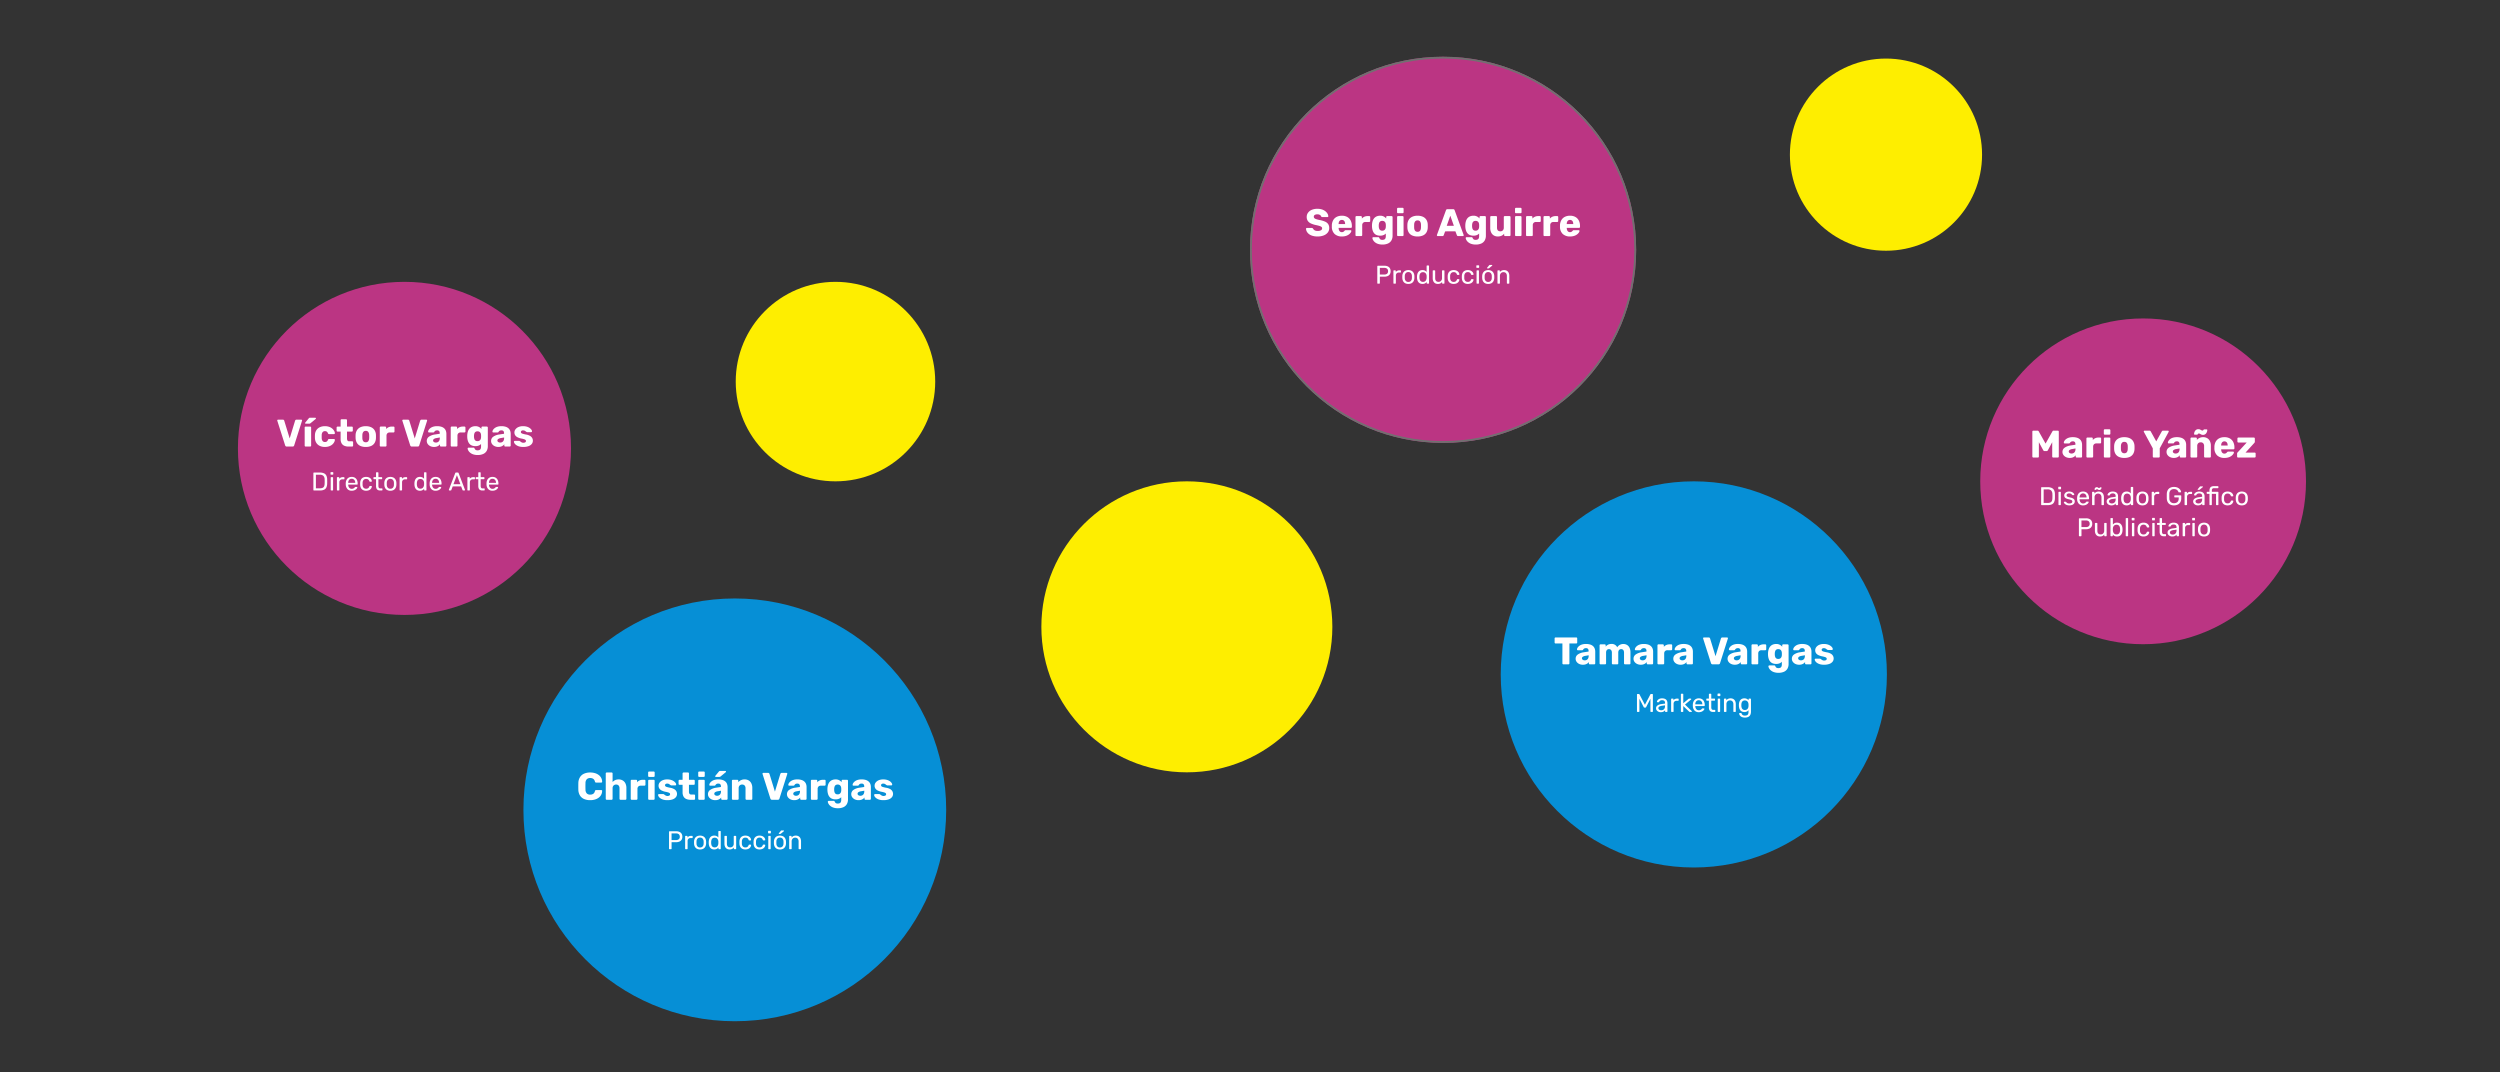
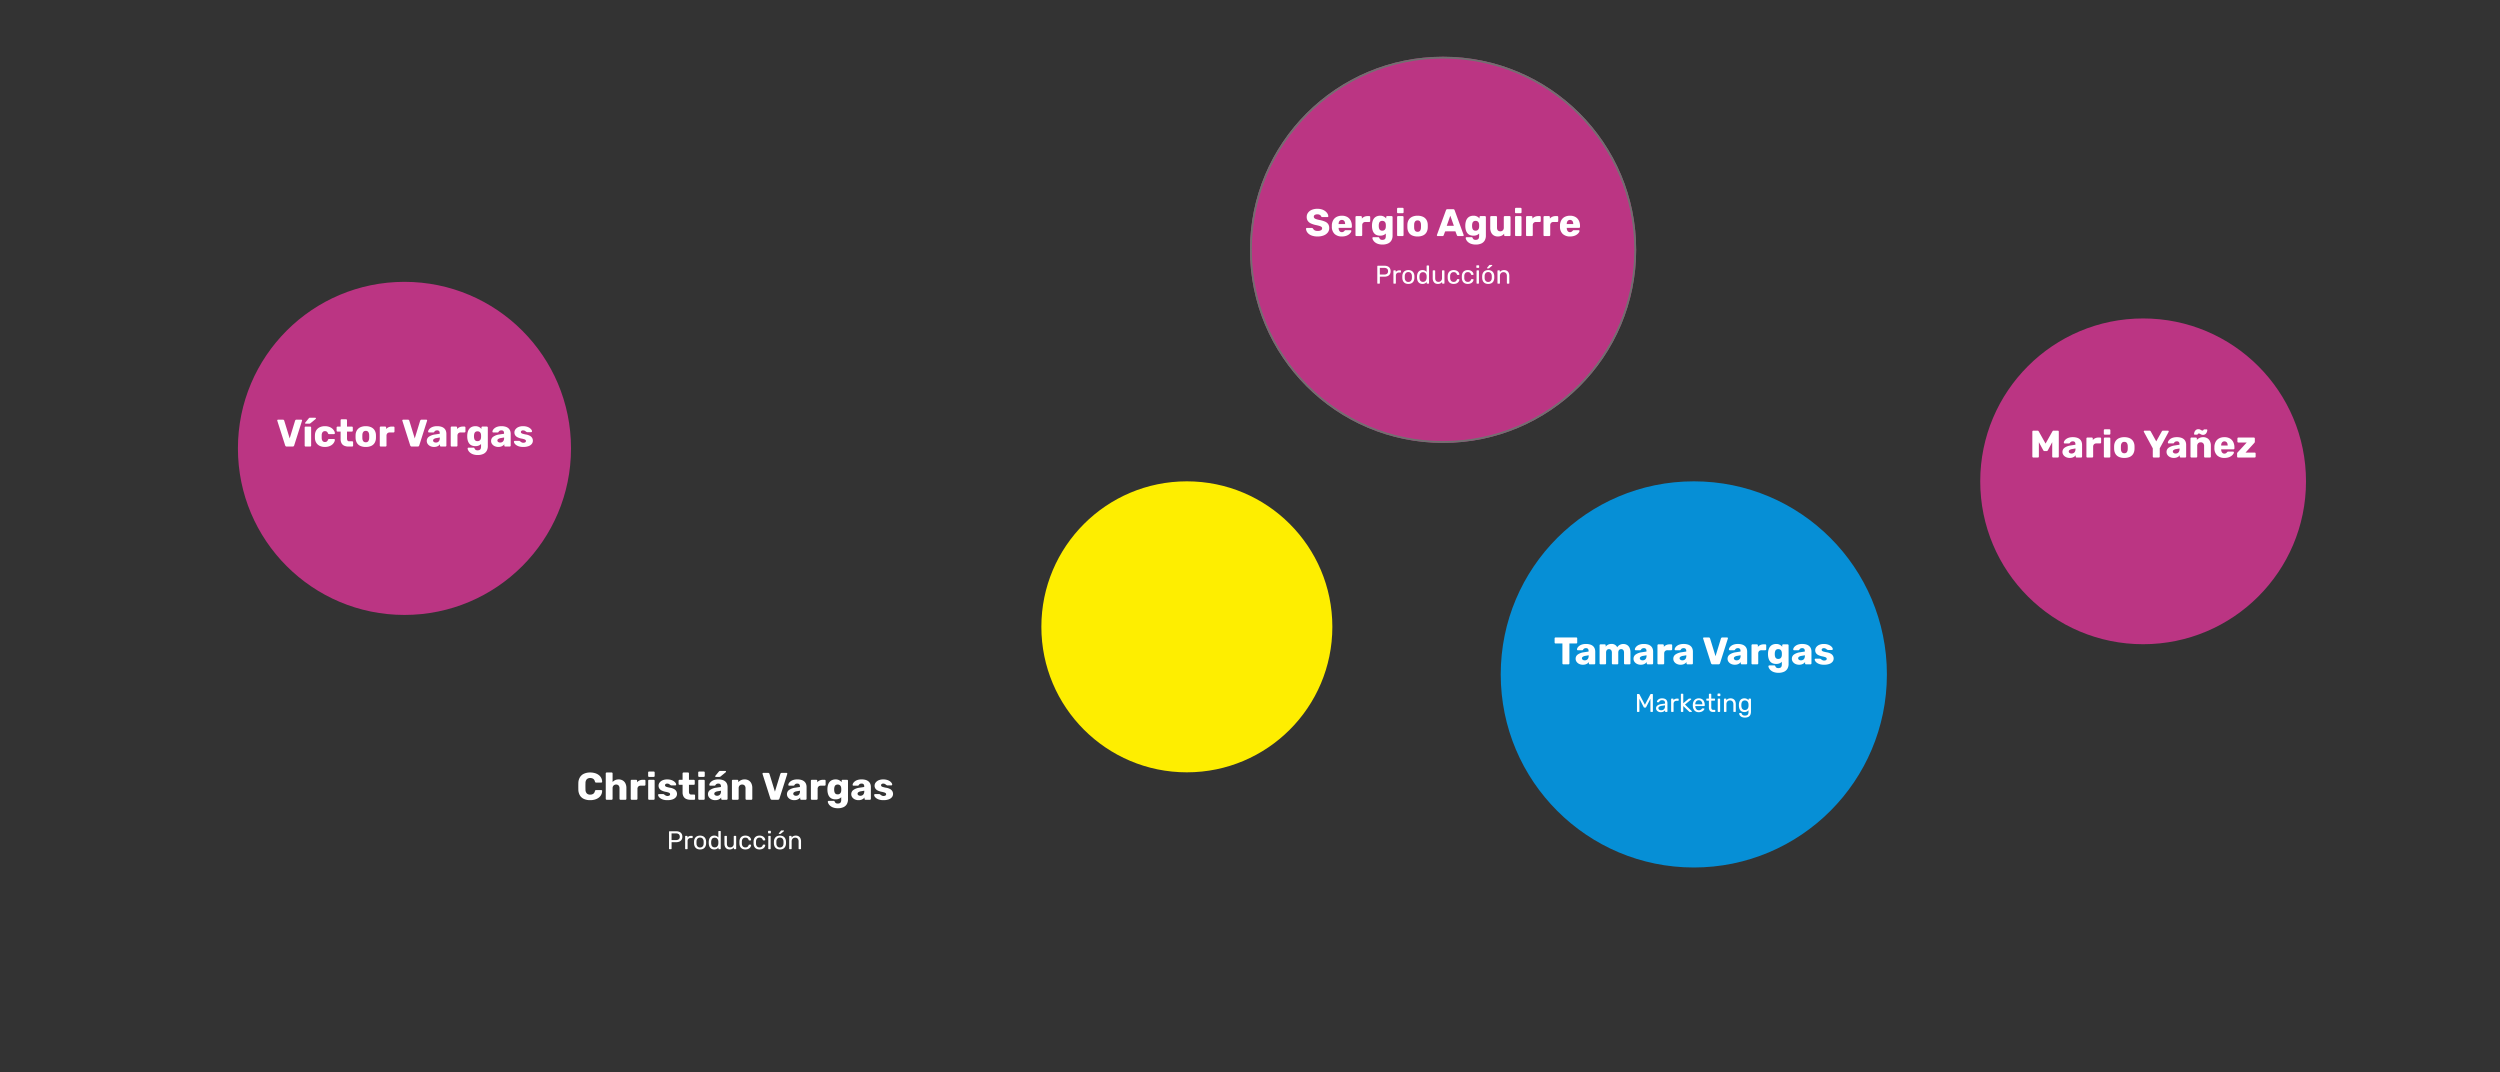
<svg xmlns="http://www.w3.org/2000/svg" width="1366" height="586" viewBox="0 0 1366 586">
  <rect x="0" y="0" width="1366" height="586" fill="#333333" stroke="none" />
  <defs>
    <clipPath id="clip-path">
      <rect id="Rectángulo_3910" data-name="Rectángulo 3910" width="1366" height="586" transform="translate(0 294)" fill="#fff" />
    </clipPath>
  </defs>
  <g id="Enmascarar_grupo_2" data-name="Enmascarar grupo 2" transform="translate(0 -294)" clip-path="url(#clip-path)">
    <circle id="Elipse_399" data-name="Elipse 399" cx="91" cy="91" r="91" transform="translate(130 448)" fill="#bb3583" />
-     <circle id="Elipse_400" data-name="Elipse 400" cx="115.5" cy="115.5" r="115.5" transform="translate(286 621)" fill="#068fd6" />
    <circle id="Elipse_401" data-name="Elipse 401" cx="79.5" cy="79.5" r="79.5" transform="translate(569 557)" fill="#feee00" />
-     <circle id="Elipse_405" data-name="Elipse 405" cx="52.5" cy="52.5" r="52.5" transform="translate(978 326)" fill="#feee00" />
    <circle id="Elipse_406" data-name="Elipse 406" cx="89" cy="89" r="89" transform="translate(1082 468)" fill="#bb3583" />
-     <circle id="Elipse_402" data-name="Elipse 402" cx="54.5" cy="54.5" r="54.5" transform="translate(402 448)" fill="#feee00" />
    <g id="Elipse_403" data-name="Elipse 403" transform="translate(683 325)" fill="#bb3583" stroke="#707070" stroke-width="1">
      <circle cx="105.5" cy="105.5" r="105.5" stroke="none" />
      <circle cx="105.5" cy="105.5" r="105" fill="none" />
    </g>
    <circle id="Elipse_404" data-name="Elipse 404" cx="105.5" cy="105.5" r="105.5" transform="translate(820 557)" fill="#068fd6" />
    <path id="Trazado_10242" data-name="Trazado 10242" d="M5.67,0A.816.816,0,0,1,5.1-.189,1.022,1.022,0,0,1,4.809-.63L.525-14.07a.516.516,0,0,1-.042-.189.422.422,0,0,1,.136-.3A.444.444,0,0,1,.945-14.7h2.6a.71.71,0,0,1,.525.189.811.811,0,0,1,.231.357l2.982,9.7,2.961-9.7a1.108,1.108,0,0,1,.241-.357A.674.674,0,0,1,11-14.7h2.625a.422.422,0,0,1,.3.137.422.422,0,0,1,.137.3.516.516,0,0,1-.042.189L9.744-.63a.87.87,0,0,1-.273.441A.848.848,0,0,1,8.883,0ZM16,0a.494.494,0,0,1-.378-.157.522.522,0,0,1-.147-.368V-10.4a.512.512,0,0,1,.147-.378A.512.512,0,0,1,16-10.92H18.48a.512.512,0,0,1,.378.147.512.512,0,0,1,.147.378v9.87a.522.522,0,0,1-.147.368A.494.494,0,0,1,18.48,0Zm.042-12.5a.3.3,0,0,1-.336-.336.369.369,0,0,1,.1-.273l1.848-2.247a1.278,1.278,0,0,1,.357-.326.961.961,0,0,1,.42-.073H21.21q.4,0,.4.42a.344.344,0,0,1-.105.252l-2.793,2.289a1.319,1.319,0,0,1-.336.22,1.179,1.179,0,0,1-.462.073ZM26.5.21a6.355,6.355,0,0,1-2.751-.567,4.533,4.533,0,0,1-1.9-1.649A5.05,5.05,0,0,1,21.084-4.6q-.021-.336-.021-.851t.021-.851a5.149,5.149,0,0,1,.756-2.614,4.451,4.451,0,0,1,1.9-1.649A6.425,6.425,0,0,1,26.5-11.13a6.787,6.787,0,0,1,2.489.409A5.142,5.142,0,0,1,30.67-9.7a4.666,4.666,0,0,1,.966,1.25,2.828,2.828,0,0,1,.347,1.124.426.426,0,0,1-.147.368.539.539,0,0,1-.378.157H28.791a.543.543,0,0,1-.357-.105.967.967,0,0,1-.231-.315,1.951,1.951,0,0,0-.64-.924,1.7,1.7,0,0,0-1-.273,1.581,1.581,0,0,0-1.292.546,2.771,2.771,0,0,0-.493,1.68q-.021.84,0,1.491a2.847,2.847,0,0,0,.5,1.68,1.579,1.579,0,0,0,1.281.525,1.678,1.678,0,0,0,1.029-.283A1.939,1.939,0,0,0,28.2-3.7a.967.967,0,0,1,.231-.315.543.543,0,0,1,.357-.1h2.667a.559.559,0,0,1,.378.147.424.424,0,0,1,.147.378,2.814,2.814,0,0,1-.21.819,4.254,4.254,0,0,1-.588,1.008,4.477,4.477,0,0,1-1.04.966A5.738,5.738,0,0,1,28.6-.073,7.025,7.025,0,0,1,26.5.21ZM39.459,0a5.721,5.721,0,0,1-2.32-.431,3.154,3.154,0,0,1-1.5-1.344,4.7,4.7,0,0,1-.525-2.363V-8.169H33.474a.548.548,0,0,1-.389-.147.494.494,0,0,1-.158-.378v-1.7a.494.494,0,0,1,.158-.378.548.548,0,0,1,.389-.147h1.638v-3.465a.494.494,0,0,1,.158-.378.522.522,0,0,1,.368-.147h2.436a.512.512,0,0,1,.378.147.512.512,0,0,1,.147.378v3.465h2.625a.548.548,0,0,1,.389.147.494.494,0,0,1,.157.378v1.7a.494.494,0,0,1-.157.378.548.548,0,0,1-.389.147H38.6v3.738A2.059,2.059,0,0,0,38.871-3.3a1.018,1.018,0,0,0,.924.42h1.617a.512.512,0,0,1,.378.147.512.512,0,0,1,.147.378V-.525a.522.522,0,0,1-.147.368A.494.494,0,0,1,41.412,0Zm9.387.21a6.967,6.967,0,0,1-2.972-.567,4.161,4.161,0,0,1-1.848-1.627,5.418,5.418,0,0,1-.724-2.53q-.021-.42-.021-.956t.021-.934a5.173,5.173,0,0,1,.756-2.541,4.384,4.384,0,0,1,1.879-1.617,6.8,6.8,0,0,1,2.909-.567,6.855,6.855,0,0,1,2.93.567,4.384,4.384,0,0,1,1.88,1.617,5.173,5.173,0,0,1,.756,2.541q.021.4.021.934t-.021.956a5.418,5.418,0,0,1-.725,2.53A4.161,4.161,0,0,1,51.839-.357,7.023,7.023,0,0,1,48.846.21Zm0-2.562a1.616,1.616,0,0,0,1.375-.567,3.088,3.088,0,0,0,.494-1.7q.021-.315.021-.84t-.021-.84a3.106,3.106,0,0,0-.494-1.69,1.6,1.6,0,0,0-1.375-.577,1.613,1.613,0,0,0-1.354.577A2.888,2.888,0,0,0,47-6.3q-.021.315-.021.84T47-4.62a2.874,2.874,0,0,0,.493,1.7A1.627,1.627,0,0,0,48.846-2.352ZM57.036,0a.494.494,0,0,1-.378-.157.522.522,0,0,1-.147-.368V-10.4a.522.522,0,0,1,.147-.367.494.494,0,0,1,.378-.158h2.415a.528.528,0,0,1,.389.158A.5.5,0,0,1,60-10.4v.84a3.723,3.723,0,0,1,1.333-1.008A4.251,4.251,0,0,1,63.1-10.92h.924a.512.512,0,0,1,.378.147.512.512,0,0,1,.147.378v2.163a.522.522,0,0,1-.147.367.494.494,0,0,1-.378.157H61.992a1.8,1.8,0,0,0-1.333.473A1.8,1.8,0,0,0,60.186-5.9V-.525a.5.5,0,0,1-.158.368A.528.528,0,0,1,59.64,0ZM74,0a.816.816,0,0,1-.567-.189,1.022,1.022,0,0,1-.294-.441L68.859-14.07a.516.516,0,0,1-.042-.189.422.422,0,0,1,.136-.3.444.444,0,0,1,.326-.137h2.6a.71.71,0,0,1,.525.189.811.811,0,0,1,.231.357l2.982,9.7,2.961-9.7a1.108,1.108,0,0,1,.242-.357.674.674,0,0,1,.514-.189h2.625a.422.422,0,0,1,.3.137.422.422,0,0,1,.136.3.516.516,0,0,1-.042.189L78.078-.63a.87.87,0,0,1-.273.441A.848.848,0,0,1,77.217,0ZM86.163.21a4.607,4.607,0,0,1-2.026-.43,3.65,3.65,0,0,1-1.418-1.166,2.785,2.785,0,0,1-.525-1.659,2.756,2.756,0,0,1,1.218-2.362,7.494,7.494,0,0,1,3.234-1.187l2.625-.4v-.294a1.831,1.831,0,0,0-.315-1.155,1.4,1.4,0,0,0-1.155-.4,1.772,1.772,0,0,0-.955.231,1.619,1.619,0,0,0-.577.63.6.6,0,0,1-.525.273H83.391a.462.462,0,0,1-.357-.136.394.394,0,0,1-.105-.326,1.8,1.8,0,0,1,.284-.872,3.667,3.667,0,0,1,.871-.977,4.8,4.8,0,0,1,1.512-.8,7.012,7.012,0,0,1,2.247-.315,7.491,7.491,0,0,1,2.31.315,4.17,4.17,0,0,1,1.575.882A3.422,3.422,0,0,1,92.62-8.6a4.84,4.84,0,0,1,.284,1.69V-.525a.5.5,0,0,1-.158.368A.5.5,0,0,1,92.379,0H89.943a.494.494,0,0,1-.378-.157.522.522,0,0,1-.147-.368V-1.26a3.048,3.048,0,0,1-.735.735A3.808,3.808,0,0,1,87.6.011,4.7,4.7,0,0,1,86.163.21Zm.987-2.394a2.311,2.311,0,0,0,1.1-.263,1.839,1.839,0,0,0,.777-.819,3.062,3.062,0,0,0,.284-1.4v-.294l-1.785.315a3.324,3.324,0,0,0-1.438.514,1,1,0,0,0-.451.809.92.92,0,0,0,.21.609,1.353,1.353,0,0,0,.557.388A2.016,2.016,0,0,0,87.15-2.184ZM95.8,0a.494.494,0,0,1-.378-.157.522.522,0,0,1-.147-.368V-10.4a.522.522,0,0,1,.147-.367.494.494,0,0,1,.378-.158h2.415a.528.528,0,0,1,.388.158.5.5,0,0,1,.158.367v.84a3.723,3.723,0,0,1,1.334-1.008,4.251,4.251,0,0,1,1.774-.357h.924a.512.512,0,0,1,.378.147.512.512,0,0,1,.147.378v2.163a.522.522,0,0,1-.147.367.494.494,0,0,1-.378.157h-2.037a1.8,1.8,0,0,0-1.334.473A1.8,1.8,0,0,0,98.952-5.9V-.525a.5.5,0,0,1-.158.368A.528.528,0,0,1,98.406,0Zm14.259,4.62a7.333,7.333,0,0,1-2.678-.42,5.192,5.192,0,0,1-1.68-1.008,4.021,4.021,0,0,1-.893-1.165,2.726,2.726,0,0,1-.294-.913.424.424,0,0,1,.147-.378.586.586,0,0,1,.4-.147h2.667a.547.547,0,0,1,.336.095.691.691,0,0,1,.21.326q.126.231.294.483a1.206,1.206,0,0,0,.493.409,2.081,2.081,0,0,0,.893.157,2.443,2.443,0,0,0,1.05-.2,1.3,1.3,0,0,0,.63-.651A2.9,2.9,0,0,0,111.846,0V-1.407a3.575,3.575,0,0,1-1.239.851,4.609,4.609,0,0,1-1.827.326,5.243,5.243,0,0,1-1.89-.315,3.377,3.377,0,0,1-1.365-.945,4.51,4.51,0,0,1-.851-1.533,7.824,7.824,0,0,1-.368-2.079q-.021-.546,0-1.113a8.1,8.1,0,0,1,.357-2.027,4.383,4.383,0,0,1,.851-1.554,3.705,3.705,0,0,1,1.375-.987,4.817,4.817,0,0,1,1.89-.346,4.082,4.082,0,0,1,1.943.43,4.255,4.255,0,0,1,1.333,1.082V-10.4a.522.522,0,0,1,.147-.367.494.494,0,0,1,.378-.158H115a.528.528,0,0,1,.389.158.5.5,0,0,1,.157.367v10.1a5.234,5.234,0,0,1-.64,2.688,4.085,4.085,0,0,1-1.869,1.659A7.055,7.055,0,0,1,110.061,4.62Zm-.147-7.581a1.864,1.864,0,0,0,1.092-.294,1.759,1.759,0,0,0,.619-.756,2.744,2.744,0,0,0,.22-.987q.021-.231.021-.651t-.021-.63a2.791,2.791,0,0,0-.22-1.008,1.692,1.692,0,0,0-.619-.746,1.916,1.916,0,0,0-1.092-.283,1.854,1.854,0,0,0-1.1.294,1.62,1.62,0,0,0-.588.8A4.186,4.186,0,0,0,108-6.111q-.021.462,0,.945a4.186,4.186,0,0,0,.22,1.113,1.62,1.62,0,0,0,.588.8A1.854,1.854,0,0,0,109.914-2.961ZM121.3.21a4.607,4.607,0,0,1-2.026-.43,3.65,3.65,0,0,1-1.418-1.166,2.785,2.785,0,0,1-.525-1.659,2.756,2.756,0,0,1,1.218-2.362,7.494,7.494,0,0,1,3.234-1.187l2.625-.4v-.294a1.831,1.831,0,0,0-.315-1.155,1.4,1.4,0,0,0-1.155-.4,1.772,1.772,0,0,0-.955.231,1.619,1.619,0,0,0-.577.63.6.6,0,0,1-.525.273h-2.352a.462.462,0,0,1-.357-.136.394.394,0,0,1-.105-.326,1.8,1.8,0,0,1,.284-.872,3.667,3.667,0,0,1,.871-.977,4.8,4.8,0,0,1,1.512-.8,7.012,7.012,0,0,1,2.247-.315,7.491,7.491,0,0,1,2.31.315,4.17,4.17,0,0,1,1.575.882,3.422,3.422,0,0,1,.892,1.333,4.84,4.84,0,0,1,.284,1.69V-.525a.5.5,0,0,1-.158.368.5.5,0,0,1-.368.157h-2.436a.494.494,0,0,1-.378-.157.522.522,0,0,1-.147-.368V-1.26a3.048,3.048,0,0,1-.735.735,3.808,3.808,0,0,1-1.082.536A4.7,4.7,0,0,1,121.3.21Zm.987-2.394a2.311,2.311,0,0,0,1.1-.263,1.839,1.839,0,0,0,.777-.819,3.062,3.062,0,0,0,.284-1.4v-.294l-1.785.315a3.324,3.324,0,0,0-1.438.514,1,1,0,0,0-.451.809.92.92,0,0,0,.21.609,1.353,1.353,0,0,0,.557.388A2.016,2.016,0,0,0,122.283-2.184ZM134.9.21a7.708,7.708,0,0,1-2.32-.3A5.357,5.357,0,0,1,131.03-.84a3.412,3.412,0,0,1-.893-.914,1.841,1.841,0,0,1-.315-.83.424.424,0,0,1,.147-.378.535.535,0,0,1,.357-.147h2.394a.308.308,0,0,1,.116.021.366.366,0,0,1,.115.084,3.557,3.557,0,0,1,.546.368,3.094,3.094,0,0,0,.63.388,2.009,2.009,0,0,0,.861.168,1.875,1.875,0,0,0,.987-.241.757.757,0,0,0,.4-.683.825.825,0,0,0-.189-.556,1.9,1.9,0,0,0-.766-.431,11.407,11.407,0,0,0-1.732-.42,8.594,8.594,0,0,1-1.911-.662,3.181,3.181,0,0,1-1.26-1.071,2.83,2.83,0,0,1-.441-1.606,2.774,2.774,0,0,1,.546-1.617,3.94,3.94,0,0,1,1.6-1.271,6.107,6.107,0,0,1,2.6-.493,7.025,7.025,0,0,1,2.1.283,5.239,5.239,0,0,1,1.512.725,3.791,3.791,0,0,1,.924.9,1.705,1.705,0,0,1,.336.84.451.451,0,0,1-.126.367.449.449,0,0,1-.336.158h-2.184a.476.476,0,0,1-.168-.031.72.72,0,0,1-.147-.074,2.63,2.63,0,0,1-.5-.336,3.032,3.032,0,0,0-.588-.378,1.87,1.87,0,0,0-.84-.168,1.378,1.378,0,0,0-.882.252.8.8,0,0,0-.315.651.807.807,0,0,0,.178.5,1.577,1.577,0,0,0,.735.42,14.682,14.682,0,0,0,1.732.42,6.536,6.536,0,0,1,2.31.746,3.209,3.209,0,0,1,1.229,1.2,2.991,2.991,0,0,1,.368,1.438,2.813,2.813,0,0,1-.609,1.785A3.9,3.9,0,0,1,137.771-.22,8.325,8.325,0,0,1,134.9.21Z" transform="translate(151 538)" fill="#fff" />
    <path id="Trazado_10248" data-name="Trazado 10248" d="M2,0a.5.5,0,0,1-.367-.157A.5.5,0,0,1,1.47-.525v-13.65a.494.494,0,0,1,.158-.378A.522.522,0,0,1,2-14.7H4.263a.69.69,0,0,1,.525.178,1.051,1.051,0,0,1,.21.284l3.7,6.615,3.7-6.615a2.135,2.135,0,0,1,.22-.284.655.655,0,0,1,.515-.178h2.247a.548.548,0,0,1,.389.147.494.494,0,0,1,.157.378V-.525a.5.5,0,0,1-.157.368A.528.528,0,0,1,15.372,0h-2.5a.528.528,0,0,1-.388-.157.5.5,0,0,1-.157-.368V-8.4L9.975-4.011a1.253,1.253,0,0,1-.273.336.678.678,0,0,1-.462.147H8.148a.678.678,0,0,1-.462-.147,1.253,1.253,0,0,1-.273-.336L5.04-8.4V-.525a.522.522,0,0,1-.147.368A.494.494,0,0,1,4.515,0ZM21.9.21a4.607,4.607,0,0,1-2.026-.43,3.65,3.65,0,0,1-1.418-1.166,2.785,2.785,0,0,1-.525-1.659,2.756,2.756,0,0,1,1.218-2.362,7.494,7.494,0,0,1,3.234-1.187l2.625-.4v-.294A1.831,1.831,0,0,0,24.7-8.442a1.4,1.4,0,0,0-1.155-.4,1.772,1.772,0,0,0-.955.231,1.619,1.619,0,0,0-.578.63.6.6,0,0,1-.525.273H19.131a.462.462,0,0,1-.357-.136.394.394,0,0,1-.1-.326,1.8,1.8,0,0,1,.284-.872,3.667,3.667,0,0,1,.872-.977,4.8,4.8,0,0,1,1.512-.8,7.012,7.012,0,0,1,2.247-.315,7.491,7.491,0,0,1,2.31.315,4.17,4.17,0,0,1,1.575.882A3.422,3.422,0,0,1,28.361-8.6a4.84,4.84,0,0,1,.284,1.69V-.525a.5.5,0,0,1-.158.368A.5.5,0,0,1,28.119,0H25.683a.494.494,0,0,1-.378-.157.522.522,0,0,1-.147-.368V-1.26a3.049,3.049,0,0,1-.735.735,3.808,3.808,0,0,1-1.082.536A4.7,4.7,0,0,1,21.9.21Zm.987-2.394a2.311,2.311,0,0,0,1.1-.263,1.839,1.839,0,0,0,.777-.819,3.062,3.062,0,0,0,.284-1.4v-.294l-1.785.315a3.324,3.324,0,0,0-1.439.514,1,1,0,0,0-.451.809.92.92,0,0,0,.21.609,1.353,1.353,0,0,0,.556.388A2.016,2.016,0,0,0,22.89-2.184ZM31.542,0a.494.494,0,0,1-.378-.157.522.522,0,0,1-.147-.368V-10.4a.522.522,0,0,1,.147-.367.494.494,0,0,1,.378-.158h2.415a.528.528,0,0,1,.389.158.5.5,0,0,1,.157.367v.84a3.723,3.723,0,0,1,1.334-1.008,4.251,4.251,0,0,1,1.774-.357h.924a.512.512,0,0,1,.378.147.512.512,0,0,1,.147.378v2.163a.522.522,0,0,1-.147.367.494.494,0,0,1-.378.157H36.5a1.8,1.8,0,0,0-1.333.473A1.8,1.8,0,0,0,34.692-5.9V-.525a.5.5,0,0,1-.158.368A.528.528,0,0,1,34.146,0Zm9.534,0A.494.494,0,0,1,40.7-.157a.522.522,0,0,1-.147-.368V-10.4a.512.512,0,0,1,.147-.378.512.512,0,0,1,.378-.147h2.478a.512.512,0,0,1,.378.147.512.512,0,0,1,.147.378v9.87a.522.522,0,0,1-.147.368A.494.494,0,0,1,43.554,0Zm-.021-12.5a.512.512,0,0,1-.378-.147.512.512,0,0,1-.147-.378v-1.89a.522.522,0,0,1,.147-.368.494.494,0,0,1,.378-.158h2.52a.5.5,0,0,1,.368.158.5.5,0,0,1,.157.368v1.89a.494.494,0,0,1-.157.378.522.522,0,0,1-.368.147ZM51.723.21a6.967,6.967,0,0,1-2.972-.567A4.161,4.161,0,0,1,46.9-1.984a5.418,5.418,0,0,1-.724-2.53q-.021-.42-.021-.956t.021-.934a5.173,5.173,0,0,1,.756-2.541,4.384,4.384,0,0,1,1.879-1.617,6.8,6.8,0,0,1,2.909-.567,6.855,6.855,0,0,1,2.93.567,4.384,4.384,0,0,1,1.88,1.617,5.173,5.173,0,0,1,.756,2.541q.021.4.021.934t-.021.956a5.418,5.418,0,0,1-.725,2.53A4.161,4.161,0,0,1,54.715-.357,7.023,7.023,0,0,1,51.723.21Zm0-2.562A1.616,1.616,0,0,0,53.1-2.919a3.088,3.088,0,0,0,.494-1.7q.021-.315.021-.84t-.021-.84A3.106,3.106,0,0,0,53.1-7.99a1.6,1.6,0,0,0-1.375-.577,1.613,1.613,0,0,0-1.354.577,2.888,2.888,0,0,0-.493,1.69q-.021.315-.021.84t.021.84a2.874,2.874,0,0,0,.493,1.7A1.627,1.627,0,0,0,51.723-2.352ZM67.809,0a.5.5,0,0,1-.368-.157.5.5,0,0,1-.158-.368V-5.04l-4.872-8.988q-.021-.063-.042-.116a.308.308,0,0,1-.021-.116.422.422,0,0,1,.137-.3.444.444,0,0,1,.326-.137h2.625a.72.72,0,0,1,.493.158,1.018,1.018,0,0,1,.242.283l3,5.418L72.2-14.259a1.018,1.018,0,0,1,.242-.283.72.72,0,0,1,.493-.158h2.625a.411.411,0,0,1,.315.137.438.438,0,0,1,.126.3.59.59,0,0,1-.01.116.972.972,0,0,1-.032.116L71.085-5.04V-.525a.5.5,0,0,1-.158.368A.528.528,0,0,1,70.539,0ZM78.771.21a4.607,4.607,0,0,1-2.026-.43,3.65,3.65,0,0,1-1.418-1.166A2.785,2.785,0,0,1,74.8-3.045,2.756,2.756,0,0,1,76.02-5.407a7.494,7.494,0,0,1,3.234-1.187l2.625-.4v-.294a1.831,1.831,0,0,0-.315-1.155,1.4,1.4,0,0,0-1.155-.4,1.772,1.772,0,0,0-.955.231,1.619,1.619,0,0,0-.577.63.6.6,0,0,1-.525.273H76a.462.462,0,0,1-.357-.136.394.394,0,0,1-.105-.326,1.8,1.8,0,0,1,.284-.872,3.667,3.667,0,0,1,.871-.977,4.8,4.8,0,0,1,1.512-.8,7.012,7.012,0,0,1,2.247-.315,7.491,7.491,0,0,1,2.31.315,4.17,4.17,0,0,1,1.575.882A3.422,3.422,0,0,1,85.229-8.6a4.84,4.84,0,0,1,.283,1.69V-.525a.5.5,0,0,1-.157.368A.5.5,0,0,1,84.987,0H82.551a.494.494,0,0,1-.378-.157.522.522,0,0,1-.147-.368V-1.26a3.048,3.048,0,0,1-.735.735,3.808,3.808,0,0,1-1.082.536A4.7,4.7,0,0,1,78.771.21Zm.987-2.394a2.311,2.311,0,0,0,1.1-.263,1.839,1.839,0,0,0,.777-.819,3.062,3.062,0,0,0,.284-1.4v-.294l-1.785.315a3.324,3.324,0,0,0-1.438.514,1,1,0,0,0-.451.809.92.92,0,0,0,.21.609,1.353,1.353,0,0,0,.557.388A2.016,2.016,0,0,0,79.758-2.184ZM88.41,0a.494.494,0,0,1-.378-.157.522.522,0,0,1-.147-.368V-10.4a.512.512,0,0,1,.147-.378.512.512,0,0,1,.378-.147h2.415a.548.548,0,0,1,.388.147.494.494,0,0,1,.158.378v.8a4.163,4.163,0,0,1,1.407-1.092,4.6,4.6,0,0,1,2.079-.441,4.188,4.188,0,0,1,2.153.546,3.785,3.785,0,0,1,1.47,1.6,5.694,5.694,0,0,1,.535,2.6V-.525a.522.522,0,0,1-.147.368A.494.494,0,0,1,98.49,0H95.844a.5.5,0,0,1-.368-.157.5.5,0,0,1-.158-.368V-6.258a2.228,2.228,0,0,0-.472-1.522,1.764,1.764,0,0,0-1.4-.536,1.819,1.819,0,0,0-1.376.536,2.11,2.11,0,0,0-.514,1.522V-.525a.5.5,0,0,1-.158.368A.5.5,0,0,1,91.035,0Zm6.3-12.39a2.023,2.023,0,0,1-.945-.189q-.357-.189-.651-.368a1.269,1.269,0,0,0-.672-.178.532.532,0,0,0-.41.147,2.09,2.09,0,0,0-.242.315.367.367,0,0,1-.336.168H90.2a.329.329,0,0,1-.252-.115.356.356,0,0,1-.1-.241,3.238,3.238,0,0,1,.116-.788,2.924,2.924,0,0,1,.388-.871,2.321,2.321,0,0,1,.725-.7,2.033,2.033,0,0,1,1.1-.283,2.09,2.09,0,0,1,.955.189q.368.189.661.367a1.23,1.23,0,0,0,.651.178.476.476,0,0,0,.41-.157l.231-.315a.4.4,0,0,1,.347-.158h1.26a.369.369,0,0,1,.273.1.369.369,0,0,1,.105.273,2.876,2.876,0,0,1-.126.777,3.343,3.343,0,0,1-.4.871,2.178,2.178,0,0,1-.725.7A2.094,2.094,0,0,1,94.71-12.39ZM106.428.21a5.625,5.625,0,0,1-3.948-1.344,5.321,5.321,0,0,1-1.533-3.99v-.735a6.092,6.092,0,0,1,.746-2.845,4.519,4.519,0,0,1,1.89-1.806,6.108,6.108,0,0,1,2.825-.619,5.792,5.792,0,0,1,3.055.735A4.672,4.672,0,0,1,111.279-8.4a6.531,6.531,0,0,1,.609,2.877v.5a.512.512,0,0,1-.147.378.512.512,0,0,1-.378.147h-6.72v.147a3.314,3.314,0,0,0,.22,1.113,1.809,1.809,0,0,0,.588.8,1.538,1.538,0,0,0,.956.294,1.616,1.616,0,0,0,.7-.136,1.852,1.852,0,0,0,.472-.315,3.693,3.693,0,0,0,.294-.3,1.038,1.038,0,0,1,.3-.283.948.948,0,0,1,.368-.053h2.6a.491.491,0,0,1,.347.126.38.38,0,0,1,.116.336,1.846,1.846,0,0,1-.357.861,4.336,4.336,0,0,1-.977,1,5.309,5.309,0,0,1-1.606.808A7.257,7.257,0,0,1,106.428.21Zm-1.785-6.783h3.549v-.042a3.164,3.164,0,0,0-.2-1.187,1.626,1.626,0,0,0-.609-.766,1.719,1.719,0,0,0-.976-.273,1.632,1.632,0,0,0-.945.273,1.715,1.715,0,0,0-.609.766,3.023,3.023,0,0,0-.21,1.187ZM113.883,0a.5.5,0,0,1-.368-.157.5.5,0,0,1-.158-.368V-2.163a.862.862,0,0,1,.095-.409,1.033,1.033,0,0,1,.242-.3l4.914-5.334h-4.536a.548.548,0,0,1-.389-.147.494.494,0,0,1-.157-.378V-10.4a.494.494,0,0,1,.157-.378.548.548,0,0,1,.389-.147h8.442a.522.522,0,0,1,.368.147.494.494,0,0,1,.158.378V-8.61a.665.665,0,0,1-.084.336,1.912,1.912,0,0,1-.21.294l-4.788,5.271h4.977a.548.548,0,0,1,.388.147.494.494,0,0,1,.158.378V-.525a.5.5,0,0,1-.158.368.528.528,0,0,1-.388.157Z" transform="translate(1109 544)" fill="#fff" />
-     <path id="Trazado_10247" data-name="Trazado 10247" d="M15.6,13a.308.308,0,0,1-.238-.091.327.327,0,0,1-.084-.231V3.536a.347.347,0,0,1,.084-.245A.308.308,0,0,1,15.6,3.2h3.178a5.294,5.294,0,0,1,2.324.434,2.7,2.7,0,0,1,1.288,1.281,4.919,4.919,0,0,1,.42,2.079q.014.63.014,1.106t-.014,1.092a5.285,5.285,0,0,1-.427,2.135,2.585,2.585,0,0,1-1.26,1.26A5.3,5.3,0,0,1,18.853,13Zm1.05-1.19h2.128a3.711,3.711,0,0,0,1.54-.266,1.636,1.636,0,0,0,.833-.854,4.053,4.053,0,0,0,.273-1.554q.028-.42.028-.735v-.63q0-.315-.028-.721a2.929,2.929,0,0,0-.644-2.009,2.763,2.763,0,0,0-2.072-.651H16.655ZM25.069,13a.311.311,0,0,1-.322-.322V6.042a.311.311,0,0,1,.322-.322h.672a.29.29,0,0,1,.224.091.327.327,0,0,1,.084.231v6.636a.327.327,0,0,1-.084.231.29.29,0,0,1-.224.091Zm-.112-8.638a.311.311,0,0,1-.322-.322V3.284a.311.311,0,0,1,.322-.322h.882a.311.311,0,0,1,.322.322V4.04a.311.311,0,0,1-.322.322Zm5.7,8.778a4.084,4.084,0,0,1-1.344-.2,3.076,3.076,0,0,1-.91-.476,2.31,2.31,0,0,1-.525-.56,1.109,1.109,0,0,1-.189-.448.249.249,0,0,1,.1-.238.372.372,0,0,1,.224-.084h.616a.345.345,0,0,1,.133.021.45.45,0,0,1,.133.119,5.458,5.458,0,0,0,.406.392,1.818,1.818,0,0,0,.553.322,2.691,2.691,0,0,0,2-.147.879.879,0,0,0,.462-.805.806.806,0,0,0-.189-.56,1.63,1.63,0,0,0-.672-.378,11.855,11.855,0,0,0-1.323-.35,4.855,4.855,0,0,1-1.33-.483,1.768,1.768,0,0,1-.7-.686,1.909,1.909,0,0,1-.21-.9,1.837,1.837,0,0,1,.308-1,2.283,2.283,0,0,1,.9-.791,3.224,3.224,0,0,1,1.491-.308,3.774,3.774,0,0,1,1.246.182,2.833,2.833,0,0,1,.854.455,2.308,2.308,0,0,1,.5.539,1.046,1.046,0,0,1,.182.448.263.263,0,0,1-.084.231.32.32,0,0,1-.224.091h-.588a.285.285,0,0,1-.161-.042.781.781,0,0,1-.119-.1,3.312,3.312,0,0,0-.329-.364,1.482,1.482,0,0,0-.49-.3,2.188,2.188,0,0,0-.791-.119,1.6,1.6,0,0,0-1.05.294.928.928,0,0,0-.35.742.785.785,0,0,0,.154.476,1.3,1.3,0,0,0,.588.378,10.032,10.032,0,0,0,1.288.364,4.8,4.8,0,0,1,1.456.49,1.937,1.937,0,0,1,.756.714,1.91,1.91,0,0,1,.224.938,1.839,1.839,0,0,1-.343,1.078,2.305,2.305,0,0,1-1.008.777A4.156,4.156,0,0,1,30.655,13.14Zm7.518,0a3.035,3.035,0,0,1-2.3-.889,3.664,3.664,0,0,1-.938-2.429q-.014-.182-.014-.469t.014-.469A4.1,4.1,0,0,1,35.4,7.141a2.885,2.885,0,0,1,1.113-1.155,3.274,3.274,0,0,1,1.659-.406,3.322,3.322,0,0,1,1.785.448,2.856,2.856,0,0,1,1.1,1.274,4.6,4.6,0,0,1,.378,1.932v.238a.308.308,0,0,1-.091.238.327.327,0,0,1-.231.084H36.269V9.92a2.93,2.93,0,0,0,.252,1.071,1.994,1.994,0,0,0,.644.8,1.658,1.658,0,0,0,1.008.308,2.016,2.016,0,0,0,.84-.154,2.153,2.153,0,0,0,.546-.343,2.107,2.107,0,0,0,.28-.287.711.711,0,0,1,.2-.217.531.531,0,0,1,.224-.035h.672a.345.345,0,0,1,.231.077.235.235,0,0,1,.077.217,1.084,1.084,0,0,1-.224.511,2.7,2.7,0,0,1-.6.6,3.372,3.372,0,0,1-.952.483A4.024,4.024,0,0,1,38.173,13.14Zm-1.9-4.312H40.1V8.786a2.6,2.6,0,0,0-.231-1.12,1.863,1.863,0,0,0-.665-.777A1.835,1.835,0,0,0,38.173,6.6a1.8,1.8,0,0,0-1.029.287,1.832,1.832,0,0,0-.651.777,2.666,2.666,0,0,0-.224,1.12ZM43.437,13a.311.311,0,0,1-.322-.322V6.042a.311.311,0,0,1,.322-.322h.658a.311.311,0,0,1,.322.322v.616a2.856,2.856,0,0,1,.917-.777,2.957,2.957,0,0,1,1.421-.3,2.857,2.857,0,0,1,1.547.4,2.491,2.491,0,0,1,.959,1.106,3.934,3.934,0,0,1,.322,1.645v3.948a.327.327,0,0,1-.084.231.29.29,0,0,1-.224.091h-.7a.311.311,0,0,1-.322-.322V8.8a2.275,2.275,0,0,0-.476-1.533,1.746,1.746,0,0,0-1.4-.553,1.831,1.831,0,0,0-1.393.553A2.137,2.137,0,0,0,44.459,8.8v3.878a.311.311,0,0,1-.322.322Zm3.64-8.26a1.134,1.134,0,0,1-.56-.119q-.21-.119-.385-.238a.693.693,0,0,0-.4-.119.276.276,0,0,0-.231.1,1.963,1.963,0,0,0-.14.2.232.232,0,0,1-.217.105H44.7a.229.229,0,0,1-.168-.07.214.214,0,0,1-.07-.154,1.271,1.271,0,0,1,.077-.427,1.361,1.361,0,0,1,.231-.406,1.159,1.159,0,0,1,.371-.3,1.037,1.037,0,0,1,.483-.112,1.168,1.168,0,0,1,.574.119q.21.119.392.238a.681.681,0,0,0,.378.119.281.281,0,0,0,.252-.1q.07-.105.133-.21a.232.232,0,0,1,.217-.1h.448a.223.223,0,0,1,.175.07.242.242,0,0,1,.063.168,1.3,1.3,0,0,1-.077.42,1.339,1.339,0,0,1-.231.413,1.16,1.16,0,0,1-.371.3A1.068,1.068,0,0,1,47.077,4.74Zm6.552,8.4a2.867,2.867,0,0,1-1.274-.28,2.463,2.463,0,0,1-.924-.756,1.774,1.774,0,0,1-.35-1.078,1.813,1.813,0,0,1,.784-1.54,4.5,4.5,0,0,1,2.044-.756l2.086-.294V8.03a1.4,1.4,0,0,0-.385-1.05A1.742,1.742,0,0,0,54.357,6.6a1.827,1.827,0,0,0-1.015.252A1.353,1.353,0,0,0,52.8,7.5a.3.3,0,0,1-.294.21h-.63a.286.286,0,0,1-.231-.091.325.325,0,0,1-.077-.217,1.176,1.176,0,0,1,.161-.518,2.127,2.127,0,0,1,.5-.6,2.863,2.863,0,0,1,.861-.5,3.564,3.564,0,0,1,1.281-.2,4.022,4.022,0,0,1,1.414.217,2.275,2.275,0,0,1,.9.581,2.225,2.225,0,0,1,.476.826,3.076,3.076,0,0,1,.147.938v4.536a.311.311,0,0,1-.322.322h-.644a.308.308,0,0,1-.238-.091.327.327,0,0,1-.084-.231v-.6a2.576,2.576,0,0,1-.49.5,2.6,2.6,0,0,1-.77.406A3.473,3.473,0,0,1,53.629,13.14Zm.294-1.05a2.26,2.26,0,0,0,1.05-.245,1.742,1.742,0,0,0,.749-.763,2.774,2.774,0,0,0,.273-1.3V9.388l-1.624.238a3.748,3.748,0,0,0-1.5.469.971.971,0,0,0-.5.833.942.942,0,0,0,.231.651,1.392,1.392,0,0,0,.588.385A2.193,2.193,0,0,0,53.923,12.09Zm8.064,1.05a3.006,3.006,0,0,1-1.33-.273,2.519,2.519,0,0,1-.917-.742,3.245,3.245,0,0,1-.532-1.071,5.346,5.346,0,0,1-.2-1.274q-.014-.224-.014-.42t.014-.42a5.306,5.306,0,0,1,.2-1.26A3.326,3.326,0,0,1,59.74,6.6a2.489,2.489,0,0,1,.917-.749,3.006,3.006,0,0,1,1.33-.273A2.74,2.74,0,0,1,64.255,6.6V3.382a.311.311,0,0,1,.322-.322h.672a.311.311,0,0,1,.322.322v9.3a.311.311,0,0,1-.322.322h-.63a.308.308,0,0,1-.238-.091.327.327,0,0,1-.084-.231V12.09a2.841,2.841,0,0,1-.91.749A2.932,2.932,0,0,1,61.987,13.14Zm.294-1.134a1.794,1.794,0,0,0,1.12-.322,1.988,1.988,0,0,0,.63-.819,2.781,2.781,0,0,0,.224-1.015q.014-.224.014-.539t-.014-.539a2.482,2.482,0,0,0-.231-.966,1.948,1.948,0,0,0-.644-.784,2.157,2.157,0,0,0-2.233.007,1.735,1.735,0,0,0-.6.826,3.8,3.8,0,0,0-.21,1.1q-.014.406,0,.812a3.8,3.8,0,0,0,.21,1.1,1.735,1.735,0,0,0,.6.826A1.848,1.848,0,0,0,62.281,12.006Zm8.358,1.134a3.554,3.554,0,0,1-1.778-.406,2.731,2.731,0,0,1-1.092-1.127,3.878,3.878,0,0,1-.42-1.645q-.014-.238-.014-.609t.014-.6a3.794,3.794,0,0,1,.427-1.652,2.789,2.789,0,0,1,1.1-1.12,4.035,4.035,0,0,1,3.528,0,2.789,2.789,0,0,1,1.1,1.12,3.794,3.794,0,0,1,.427,1.652q.014.224.014.6t-.014.609a3.878,3.878,0,0,1-.42,1.645,2.731,2.731,0,0,1-1.092,1.127A3.554,3.554,0,0,1,70.639,13.14Zm0-1.078a1.809,1.809,0,0,0,1.386-.553,2.43,2.43,0,0,0,.56-1.617q.014-.21.014-.532t-.014-.532a2.43,2.43,0,0,0-.56-1.617,1.809,1.809,0,0,0-1.386-.553,1.831,1.831,0,0,0-1.393.553,2.358,2.358,0,0,0-.553,1.617q-.014.21-.014.532t.014.532a2.358,2.358,0,0,0,.553,1.617A1.831,1.831,0,0,0,70.639,12.062ZM76.015,13a.311.311,0,0,1-.322-.322V6.056a.337.337,0,0,1,.091-.238.3.3,0,0,1,.231-.1h.644a.335.335,0,0,1,.336.336v.616a1.777,1.777,0,0,1,.77-.714,2.67,2.67,0,0,1,1.176-.238h.56a.29.29,0,0,1,.224.091.327.327,0,0,1,.084.231v.574a.289.289,0,0,1-.308.308h-.84a1.594,1.594,0,0,0-1.19.441,1.632,1.632,0,0,0-.434,1.2v4.116a.3.3,0,0,1-.1.231A.337.337,0,0,1,76.7,13Zm11.844.14a4.376,4.376,0,0,1-2.093-.462,3.161,3.161,0,0,1-1.316-1.3A4.568,4.568,0,0,1,83.939,9.4q-.014-.616-.014-1.309t.014-1.323a4.471,4.471,0,0,1,.511-1.96,3.174,3.174,0,0,1,1.323-1.288,4.385,4.385,0,0,1,2.086-.462,4.791,4.791,0,0,1,1.722.28,3.763,3.763,0,0,1,1.2.707,3.086,3.086,0,0,1,.7.889,2.052,2.052,0,0,1,.245.812.226.226,0,0,1-.07.2.319.319,0,0,1-.224.077H90.6a.3.3,0,0,1-.2-.056.525.525,0,0,1-.119-.2,2.338,2.338,0,0,0-.413-.714,2.206,2.206,0,0,0-.77-.581,2.878,2.878,0,0,0-1.239-.231,2.591,2.591,0,0,0-1.785.6,2.694,2.694,0,0,0-.735,1.988q-.042,1.246,0,2.492a2.723,2.723,0,0,0,.742,2.009,2.6,2.6,0,0,0,1.792.609,3.076,3.076,0,0,0,1.323-.273,2.06,2.06,0,0,0,.917-.847,2.849,2.849,0,0,0,.336-1.456V8.786h-2.1a.313.313,0,0,1-.231-.091.331.331,0,0,1-.091-.245V8a.331.331,0,0,1,.091-.245.313.313,0,0,1,.231-.091h3.164a.308.308,0,0,1,.238.091A.347.347,0,0,1,91.835,8V9.346a4.1,4.1,0,0,1-.469,2A3.221,3.221,0,0,1,90,12.671,4.564,4.564,0,0,1,87.859,13.14ZM93.977,13a.311.311,0,0,1-.322-.322V6.056a.337.337,0,0,1,.091-.238.3.3,0,0,1,.231-.1h.644a.335.335,0,0,1,.336.336v.616a1.777,1.777,0,0,1,.77-.714A2.67,2.67,0,0,1,96.9,5.72h.56a.29.29,0,0,1,.224.091.327.327,0,0,1,.084.231v.574a.289.289,0,0,1-.308.308h-.84a1.594,1.594,0,0,0-1.19.441A1.632,1.632,0,0,0,95,8.562v4.116a.3.3,0,0,1-.1.231.337.337,0,0,1-.238.091Zm6.916.14a2.867,2.867,0,0,1-1.274-.28,2.464,2.464,0,0,1-.924-.756,1.774,1.774,0,0,1-.35-1.078,1.813,1.813,0,0,1,.784-1.54,4.5,4.5,0,0,1,2.044-.756l2.086-.294V8.03a1.4,1.4,0,0,0-.385-1.05,1.742,1.742,0,0,0-1.253-.378,1.827,1.827,0,0,0-1.015.252,1.353,1.353,0,0,0-.539.644.3.3,0,0,1-.294.21h-.63a.286.286,0,0,1-.231-.091.325.325,0,0,1-.077-.217A1.176,1.176,0,0,1,99,6.882a2.127,2.127,0,0,1,.5-.6,2.863,2.863,0,0,1,.861-.5,3.564,3.564,0,0,1,1.281-.2,4.022,4.022,0,0,1,1.414.217,2.275,2.275,0,0,1,.9.581,2.225,2.225,0,0,1,.476.826,3.076,3.076,0,0,1,.147.938v4.536a.311.311,0,0,1-.322.322h-.644a.308.308,0,0,1-.238-.091.327.327,0,0,1-.084-.231v-.6a2.576,2.576,0,0,1-.49.5,2.6,2.6,0,0,1-.77.406A3.473,3.473,0,0,1,100.893,13.14Zm.294-1.05a2.26,2.26,0,0,0,1.05-.245,1.742,1.742,0,0,0,.749-.763,2.774,2.774,0,0,0,.273-1.3V9.388l-1.624.238a3.748,3.748,0,0,0-1.5.469.971.971,0,0,0-.5.833.942.942,0,0,0,.231.651,1.392,1.392,0,0,0,.588.385A2.193,2.193,0,0,0,101.187,12.09Zm-.154-7.42a.2.2,0,0,1-.224-.224.246.246,0,0,1,.07-.182L101.929,3a.765.765,0,0,1,.224-.2.682.682,0,0,1,.294-.049h.952a.235.235,0,0,1,.266.266.229.229,0,0,1-.07.168l-1.624,1.33a.569.569,0,0,1-.21.126.939.939,0,0,1-.252.028ZM107.571,13a.311.311,0,0,1-.322-.322V6.84h-1.19a.311.311,0,0,1-.322-.322V6.042a.311.311,0,0,1,.322-.322h1.19v-.7a3.078,3.078,0,0,1,.238-1.253,1.739,1.739,0,0,1,.763-.833,2.88,2.88,0,0,1,1.407-.294h2.156a.311.311,0,0,1,.322.322v.476a.311.311,0,0,1-.322.322h-2.128a1.02,1.02,0,0,0-.9.343,1.723,1.723,0,0,0-.238.987v.63h3.262a.311.311,0,0,1,.322.322v6.636a.311.311,0,0,1-.322.322h-.644a.308.308,0,0,1-.238-.091.327.327,0,0,1-.084-.231V6.84h-2.3v5.838a.311.311,0,0,1-.322.322Zm9.576.14a3.593,3.593,0,0,1-1.715-.385,2.677,2.677,0,0,1-1.113-1.106,3.8,3.8,0,0,1-.42-1.729q-.014-.21-.014-.56t.014-.56a3.8,3.8,0,0,1,.42-1.729,2.677,2.677,0,0,1,1.113-1.106,3.593,3.593,0,0,1,1.715-.385,3.875,3.875,0,0,1,1.393.224,2.961,2.961,0,0,1,.959.574,2.436,2.436,0,0,1,.567.756,2.014,2.014,0,0,1,.2.77.245.245,0,0,1-.084.224.353.353,0,0,1-.238.084h-.672a.305.305,0,0,1-.21-.063.668.668,0,0,1-.14-.217,1.863,1.863,0,0,0-.686-.966,1.949,1.949,0,0,0-1.078-.28A1.86,1.86,0,0,0,115.8,7.2a2.394,2.394,0,0,0-.567,1.666q-.014.5,0,.98a2.387,2.387,0,0,0,.567,1.673,1.874,1.874,0,0,0,1.365.511,1.949,1.949,0,0,0,1.078-.28,1.863,1.863,0,0,0,.686-.966.668.668,0,0,1,.14-.217.305.305,0,0,1,.21-.063h.672a.353.353,0,0,1,.238.084.245.245,0,0,1,.084.224,2.043,2.043,0,0,1-.126.6,2.312,2.312,0,0,1-.357.623,2.606,2.606,0,0,1-.609.56,3.085,3.085,0,0,1-.875.392A4.179,4.179,0,0,1,117.147,13.14Zm7.77,0a3.554,3.554,0,0,1-1.778-.406,2.731,2.731,0,0,1-1.092-1.127,3.878,3.878,0,0,1-.42-1.645q-.014-.238-.014-.609t.014-.6a3.794,3.794,0,0,1,.427-1.652,2.789,2.789,0,0,1,1.1-1.12,4.035,4.035,0,0,1,3.528,0,2.789,2.789,0,0,1,1.1,1.12,3.794,3.794,0,0,1,.427,1.652q.014.224.014.6t-.014.609a3.878,3.878,0,0,1-.42,1.645,2.731,2.731,0,0,1-1.092,1.127A3.554,3.554,0,0,1,124.917,13.14Zm0-1.078a1.809,1.809,0,0,0,1.386-.553,2.43,2.43,0,0,0,.56-1.617q.014-.21.014-.532t-.014-.532a2.43,2.43,0,0,0-.56-1.617,1.809,1.809,0,0,0-1.386-.553,1.831,1.831,0,0,0-1.393.553,2.358,2.358,0,0,0-.553,1.617q-.014.21-.014.532t.014.532a2.358,2.358,0,0,0,.553,1.617A1.831,1.831,0,0,0,124.917,12.062ZM36.241,30A.308.308,0,0,1,36,29.909a.327.327,0,0,1-.084-.231V20.536A.347.347,0,0,1,36,20.291a.308.308,0,0,1,.238-.091H39.8a4.436,4.436,0,0,1,1.8.336,2.6,2.6,0,0,1,1.183,1A3.051,3.051,0,0,1,43.2,23.2a3.015,3.015,0,0,1-.42,1.652,2.613,2.613,0,0,1-1.183.994,4.436,4.436,0,0,1-1.8.336H37.319v3.5a.313.313,0,0,1-.091.231.331.331,0,0,1-.245.091Zm1.064-5h2.422a2.273,2.273,0,0,0,1.554-.462A1.707,1.707,0,0,0,41.8,23.2a1.759,1.759,0,0,0-.5-1.344,2.22,2.22,0,0,0-1.568-.476H37.305ZM47.441,30.14a2.759,2.759,0,0,1-1.519-.4,2.513,2.513,0,0,1-.945-1.113,3.946,3.946,0,0,1-.322-1.638V23.042a.311.311,0,0,1,.322-.322h.7a.311.311,0,0,1,.322.322V26.92q0,2.086,1.82,2.086a1.831,1.831,0,0,0,1.393-.553,2.137,2.137,0,0,0,.525-1.533V23.042a.311.311,0,0,1,.322-.322h.686a.308.308,0,0,1,.238.091.327.327,0,0,1,.084.231v6.636a.327.327,0,0,1-.084.231.308.308,0,0,1-.238.091H50.1a.311.311,0,0,1-.322-.322v-.616a2.9,2.9,0,0,1-.917.784A2.965,2.965,0,0,1,47.441,30.14Zm9.31,0a2.932,2.932,0,0,1-1.4-.3,2.688,2.688,0,0,1-.9-.749v.588a.311.311,0,0,1-.322.322h-.644a.311.311,0,0,1-.322-.322v-9.3a.311.311,0,0,1,.322-.322h.672a.308.308,0,0,1,.238.091.327.327,0,0,1,.084.231V23.6a2.766,2.766,0,0,1,2.268-1.022,3,3,0,0,1,1.337.273A2.5,2.5,0,0,1,59,23.6a3.438,3.438,0,0,1,.539,1.078,4.677,4.677,0,0,1,.2,1.26q.014.224.014.42t-.014.42a4.722,4.722,0,0,1-.2,1.274A3.352,3.352,0,0,1,59,29.125a2.534,2.534,0,0,1-.91.742A3,3,0,0,1,56.751,30.14Zm-.294-1.134a1.842,1.842,0,0,0,1.141-.315,1.753,1.753,0,0,0,.6-.826,3.8,3.8,0,0,0,.21-1.1q.014-.406,0-.812a3.8,3.8,0,0,0-.21-1.1,1.753,1.753,0,0,0-.6-.826,2.156,2.156,0,0,0-2.233-.007,1.927,1.927,0,0,0-.651.784,2.482,2.482,0,0,0-.231.966q-.014.224-.014.539t.014.539a3.112,3.112,0,0,0,.231,1.015,1.914,1.914,0,0,0,.63.819A1.8,1.8,0,0,0,56.457,29.006ZM61.819,30a.311.311,0,0,1-.322-.322v-9.3a.311.311,0,0,1,.322-.322h.658a.308.308,0,0,1,.238.091.327.327,0,0,1,.084.231v9.3a.327.327,0,0,1-.084.231.308.308,0,0,1-.238.091Zm3.388,0a.311.311,0,0,1-.322-.322V23.042a.311.311,0,0,1,.322-.322h.672a.29.29,0,0,1,.224.091.327.327,0,0,1,.084.231v6.636a.327.327,0,0,1-.084.231.29.29,0,0,1-.224.091ZM65.1,21.362a.311.311,0,0,1-.322-.322v-.756a.311.311,0,0,1,.322-.322h.882a.311.311,0,0,1,.322.322v.756a.311.311,0,0,1-.322.322Zm6.118,8.778a3.593,3.593,0,0,1-1.715-.385,2.677,2.677,0,0,1-1.113-1.106,3.8,3.8,0,0,1-.42-1.729q-.014-.21-.014-.56t.014-.56a3.8,3.8,0,0,1,.42-1.729A2.677,2.677,0,0,1,69.5,22.965a3.593,3.593,0,0,1,1.715-.385,3.875,3.875,0,0,1,1.393.224,2.961,2.961,0,0,1,.959.574,2.436,2.436,0,0,1,.567.756,2.014,2.014,0,0,1,.2.77.245.245,0,0,1-.084.224.353.353,0,0,1-.238.084h-.672a.305.305,0,0,1-.21-.063.668.668,0,0,1-.14-.217,1.863,1.863,0,0,0-.686-.966,1.949,1.949,0,0,0-1.078-.28,1.86,1.86,0,0,0-1.365.518,2.394,2.394,0,0,0-.567,1.666q-.014.5,0,.98a2.387,2.387,0,0,0,.567,1.673,1.874,1.874,0,0,0,1.365.511,1.949,1.949,0,0,0,1.078-.28,1.863,1.863,0,0,0,.686-.966.668.668,0,0,1,.14-.217.305.305,0,0,1,.21-.063h.672a.353.353,0,0,1,.238.084.245.245,0,0,1,.084.224,2.043,2.043,0,0,1-.126.6,2.312,2.312,0,0,1-.357.623,2.606,2.606,0,0,1-.609.56,3.085,3.085,0,0,1-.875.392A4.179,4.179,0,0,1,71.213,30.14Zm5.11-.14A.311.311,0,0,1,76,29.678V23.042a.311.311,0,0,1,.322-.322h.672a.29.29,0,0,1,.224.091.327.327,0,0,1,.084.231v6.636a.327.327,0,0,1-.084.231.29.29,0,0,1-.224.091Zm-.112-8.638a.311.311,0,0,1-.322-.322v-.756a.311.311,0,0,1,.322-.322h.882a.311.311,0,0,1,.322.322v.756a.311.311,0,0,1-.322.322ZM82.231,30a2.406,2.406,0,0,1-1.274-.3,1.74,1.74,0,0,1-.714-.854,3.477,3.477,0,0,1-.224-1.309v-3.7H78.927a.311.311,0,0,1-.322-.322v-.476a.311.311,0,0,1,.322-.322h1.092V20.382a.311.311,0,0,1,.322-.322H81a.311.311,0,0,1,.322.322V22.72h1.736a.311.311,0,0,1,.322.322v.476a.311.311,0,0,1-.322.322H81.321v3.6a2.032,2.032,0,0,0,.224,1.036.849.849,0,0,0,.8.378H83.2a.311.311,0,0,1,.322.322v.5A.311.311,0,0,1,83.2,30Zm4.662.14a2.867,2.867,0,0,1-1.274-.28,2.464,2.464,0,0,1-.924-.756,1.774,1.774,0,0,1-.35-1.078,1.813,1.813,0,0,1,.784-1.54,4.5,4.5,0,0,1,2.044-.756l2.086-.294V25.03a1.4,1.4,0,0,0-.385-1.05,1.742,1.742,0,0,0-1.253-.378,1.827,1.827,0,0,0-1.015.252,1.353,1.353,0,0,0-.539.644.3.3,0,0,1-.294.21h-.63a.286.286,0,0,1-.231-.091.325.325,0,0,1-.077-.217A1.176,1.176,0,0,1,85,23.882a2.127,2.127,0,0,1,.5-.6,2.863,2.863,0,0,1,.861-.5,3.564,3.564,0,0,1,1.281-.2,4.022,4.022,0,0,1,1.414.217,2.275,2.275,0,0,1,.9.581,2.225,2.225,0,0,1,.476.826,3.076,3.076,0,0,1,.147.938v4.536a.311.311,0,0,1-.322.322h-.644a.308.308,0,0,1-.238-.091.327.327,0,0,1-.084-.231v-.6a2.576,2.576,0,0,1-.49.5,2.6,2.6,0,0,1-.77.406A3.473,3.473,0,0,1,86.893,30.14Zm.294-1.05a2.26,2.26,0,0,0,1.05-.245,1.742,1.742,0,0,0,.749-.763,2.774,2.774,0,0,0,.273-1.3v-.392l-1.624.238a3.748,3.748,0,0,0-1.5.469.971.971,0,0,0-.5.833.942.942,0,0,0,.231.651,1.392,1.392,0,0,0,.588.385A2.193,2.193,0,0,0,87.187,29.09Zm5.726.91a.311.311,0,0,1-.322-.322V23.056a.337.337,0,0,1,.091-.238.3.3,0,0,1,.231-.1h.644a.335.335,0,0,1,.336.336v.616a1.777,1.777,0,0,1,.77-.714,2.67,2.67,0,0,1,1.176-.238h.56a.29.29,0,0,1,.224.091.327.327,0,0,1,.084.231v.574a.289.289,0,0,1-.308.308h-.84a1.594,1.594,0,0,0-1.19.441,1.632,1.632,0,0,0-.434,1.2v4.116a.3.3,0,0,1-.1.231A.337.337,0,0,1,93.6,30Zm5.32,0a.311.311,0,0,1-.322-.322V23.042a.311.311,0,0,1,.322-.322H98.9a.29.29,0,0,1,.224.091.327.327,0,0,1,.084.231v6.636a.327.327,0,0,1-.084.231A.29.29,0,0,1,98.9,30Zm-.112-8.638a.311.311,0,0,1-.322-.322v-.756a.311.311,0,0,1,.322-.322H99a.311.311,0,0,1,.322.322v.756a.311.311,0,0,1-.322.322Zm6.16,8.778a3.554,3.554,0,0,1-1.778-.406,2.731,2.731,0,0,1-1.092-1.127,3.878,3.878,0,0,1-.42-1.645q-.014-.238-.014-.609t.014-.6a3.794,3.794,0,0,1,.427-1.652,2.789,2.789,0,0,1,1.1-1.12,4.035,4.035,0,0,1,3.528,0,2.789,2.789,0,0,1,1.1,1.12,3.794,3.794,0,0,1,.427,1.652q.014.224.014.6t-.014.609a3.878,3.878,0,0,1-.42,1.645,2.731,2.731,0,0,1-1.092,1.127A3.554,3.554,0,0,1,104.281,30.14Zm0-1.078a1.809,1.809,0,0,0,1.386-.553,2.43,2.43,0,0,0,.56-1.617q.014-.21.014-.532t-.014-.532a2.43,2.43,0,0,0-.56-1.617,1.809,1.809,0,0,0-1.386-.553,1.831,1.831,0,0,0-1.393.553,2.358,2.358,0,0,0-.553,1.617q-.014.21-.014.532t.014.532a2.358,2.358,0,0,0,.553,1.617A1.831,1.831,0,0,0,104.281,29.062Z" transform="translate(1100 557)" fill="#fff" />
    <path id="Trazado_10245" data-name="Trazado 10245" d="M35.877,13a.308.308,0,0,1-.238-.091.327.327,0,0,1-.084-.231V3.536a.347.347,0,0,1,.084-.245.308.308,0,0,1,.238-.091h3.556a4.436,4.436,0,0,1,1.8.336,2.6,2.6,0,0,1,1.183,1,3.051,3.051,0,0,1,.42,1.659,3.015,3.015,0,0,1-.42,1.652,2.613,2.613,0,0,1-1.183.994,4.436,4.436,0,0,1-1.8.336H36.955v3.5a.313.313,0,0,1-.091.231.331.331,0,0,1-.245.091Zm1.064-5h2.422a2.273,2.273,0,0,0,1.554-.462A1.707,1.707,0,0,0,41.435,6.2a1.759,1.759,0,0,0-.5-1.344,2.22,2.22,0,0,0-1.568-.476H36.941Zm7.742,5a.311.311,0,0,1-.322-.322V6.056a.337.337,0,0,1,.091-.238.3.3,0,0,1,.231-.1h.644a.335.335,0,0,1,.336.336v.616a1.777,1.777,0,0,1,.77-.714,2.67,2.67,0,0,1,1.176-.238h.56a.29.29,0,0,1,.224.091.327.327,0,0,1,.084.231v.574a.289.289,0,0,1-.308.308h-.84a1.594,1.594,0,0,0-1.19.441,1.632,1.632,0,0,0-.434,1.2v4.116a.3.3,0,0,1-.1.231.337.337,0,0,1-.238.091Zm7.84.14a3.554,3.554,0,0,1-1.778-.406,2.731,2.731,0,0,1-1.092-1.127,3.878,3.878,0,0,1-.42-1.645q-.014-.238-.014-.609t.014-.6a3.794,3.794,0,0,1,.427-1.652,2.789,2.789,0,0,1,1.1-1.12,4.035,4.035,0,0,1,3.528,0,2.789,2.789,0,0,1,1.1,1.12,3.794,3.794,0,0,1,.427,1.652q.014.224.014.6t-.014.609a3.878,3.878,0,0,1-.42,1.645A2.731,2.731,0,0,1,54.3,12.734,3.554,3.554,0,0,1,52.523,13.14Zm0-1.078a1.809,1.809,0,0,0,1.386-.553,2.43,2.43,0,0,0,.56-1.617q.014-.21.014-.532t-.014-.532a2.43,2.43,0,0,0-.56-1.617,1.809,1.809,0,0,0-1.386-.553,1.831,1.831,0,0,0-1.393.553,2.358,2.358,0,0,0-.553,1.617q-.014.21-.014.532t.014.532a2.358,2.358,0,0,0,.553,1.617A1.831,1.831,0,0,0,52.523,12.062Zm7.714,1.078a3.006,3.006,0,0,1-1.33-.273,2.519,2.519,0,0,1-.917-.742,3.245,3.245,0,0,1-.532-1.071,5.346,5.346,0,0,1-.2-1.274q-.014-.224-.014-.42t.014-.42a5.306,5.306,0,0,1,.2-1.26A3.326,3.326,0,0,1,57.99,6.6a2.489,2.489,0,0,1,.917-.749,3.006,3.006,0,0,1,1.33-.273A2.74,2.74,0,0,1,62.505,6.6V3.382a.311.311,0,0,1,.322-.322H63.5a.311.311,0,0,1,.322.322v9.3A.311.311,0,0,1,63.5,13h-.63a.308.308,0,0,1-.238-.091.327.327,0,0,1-.084-.231V12.09a2.841,2.841,0,0,1-.91.749A2.932,2.932,0,0,1,60.237,13.14Zm.294-1.134a1.794,1.794,0,0,0,1.12-.322,1.988,1.988,0,0,0,.63-.819,2.781,2.781,0,0,0,.224-1.015q.014-.224.014-.539t-.014-.539a2.482,2.482,0,0,0-.231-.966,1.948,1.948,0,0,0-.644-.784,2.157,2.157,0,0,0-2.233.007,1.735,1.735,0,0,0-.6.826,3.8,3.8,0,0,0-.21,1.1q-.014.406,0,.812a3.8,3.8,0,0,0,.21,1.1,1.735,1.735,0,0,0,.6.826A1.848,1.848,0,0,0,60.531,12.006Zm8.092,1.134a2.759,2.759,0,0,1-1.519-.4,2.513,2.513,0,0,1-.945-1.113,3.946,3.946,0,0,1-.322-1.638V6.042a.311.311,0,0,1,.322-.322h.7a.311.311,0,0,1,.322.322V9.92q0,2.086,1.82,2.086a1.831,1.831,0,0,0,1.393-.553,2.137,2.137,0,0,0,.525-1.533V6.042a.311.311,0,0,1,.322-.322h.686a.308.308,0,0,1,.238.091.327.327,0,0,1,.084.231v6.636a.327.327,0,0,1-.084.231.308.308,0,0,1-.238.091h-.644a.311.311,0,0,1-.322-.322v-.616a2.9,2.9,0,0,1-.917.784A2.965,2.965,0,0,1,68.623,13.14Zm8.652,0a3.593,3.593,0,0,1-1.715-.385,2.677,2.677,0,0,1-1.113-1.106,3.8,3.8,0,0,1-.42-1.729q-.014-.21-.014-.56t.014-.56a3.8,3.8,0,0,1,.42-1.729A2.677,2.677,0,0,1,75.56,5.965a3.593,3.593,0,0,1,1.715-.385,3.875,3.875,0,0,1,1.393.224,2.961,2.961,0,0,1,.959.574,2.436,2.436,0,0,1,.567.756,2.014,2.014,0,0,1,.2.77.245.245,0,0,1-.084.224.353.353,0,0,1-.238.084H79.4a.305.305,0,0,1-.21-.063.668.668,0,0,1-.14-.217,1.863,1.863,0,0,0-.686-.966,1.949,1.949,0,0,0-1.078-.28,1.86,1.86,0,0,0-1.365.518,2.394,2.394,0,0,0-.567,1.666q-.014.5,0,.98a2.387,2.387,0,0,0,.567,1.673,1.874,1.874,0,0,0,1.365.511,1.949,1.949,0,0,0,1.078-.28,1.863,1.863,0,0,0,.686-.966.668.668,0,0,1,.14-.217.305.305,0,0,1,.21-.063h.672a.353.353,0,0,1,.238.084.245.245,0,0,1,.084.224,2.043,2.043,0,0,1-.126.6,2.312,2.312,0,0,1-.357.623,2.606,2.606,0,0,1-.609.56,3.085,3.085,0,0,1-.875.392A4.179,4.179,0,0,1,77.275,13.14Zm7.728,0a3.593,3.593,0,0,1-1.715-.385,2.677,2.677,0,0,1-1.113-1.106,3.8,3.8,0,0,1-.42-1.729q-.014-.21-.014-.56t.014-.56a3.8,3.8,0,0,1,.42-1.729,2.677,2.677,0,0,1,1.113-1.106A3.593,3.593,0,0,1,85,5.58,3.875,3.875,0,0,1,86.4,5.8a2.961,2.961,0,0,1,.959.574,2.436,2.436,0,0,1,.567.756,2.014,2.014,0,0,1,.2.77.245.245,0,0,1-.084.224.353.353,0,0,1-.238.084h-.672a.305.305,0,0,1-.21-.063.668.668,0,0,1-.14-.217,1.863,1.863,0,0,0-.686-.966,1.949,1.949,0,0,0-1.078-.28,1.86,1.86,0,0,0-1.365.518,2.394,2.394,0,0,0-.567,1.666q-.014.5,0,.98a2.387,2.387,0,0,0,.567,1.673,1.874,1.874,0,0,0,1.365.511,1.949,1.949,0,0,0,1.078-.28,1.863,1.863,0,0,0,.686-.966.668.668,0,0,1,.14-.217.305.305,0,0,1,.21-.063H87.8a.353.353,0,0,1,.238.084.245.245,0,0,1,.084.224,2.043,2.043,0,0,1-.126.6,2.312,2.312,0,0,1-.357.623,2.606,2.606,0,0,1-.609.56,3.085,3.085,0,0,1-.875.392A4.179,4.179,0,0,1,85,13.14Zm5.11-.14a.311.311,0,0,1-.322-.322V6.042a.311.311,0,0,1,.322-.322h.672a.29.29,0,0,1,.224.091.327.327,0,0,1,.084.231v6.636a.327.327,0,0,1-.084.231.29.29,0,0,1-.224.091ZM90,4.362a.311.311,0,0,1-.322-.322V3.284A.311.311,0,0,1,90,2.962h.882a.311.311,0,0,1,.322.322V4.04a.311.311,0,0,1-.322.322Zm6.16,8.778a3.554,3.554,0,0,1-1.778-.406,2.731,2.731,0,0,1-1.092-1.127,3.878,3.878,0,0,1-.42-1.645q-.014-.238-.014-.609t.014-.6A3.794,3.794,0,0,1,93.3,7.106a2.789,2.789,0,0,1,1.1-1.12,4.035,4.035,0,0,1,3.528,0,2.789,2.789,0,0,1,1.1,1.12,3.794,3.794,0,0,1,.427,1.652q.014.224.014.6t-.014.609a3.878,3.878,0,0,1-.42,1.645,2.731,2.731,0,0,1-1.092,1.127A3.554,3.554,0,0,1,96.161,13.14Zm0-1.078a1.809,1.809,0,0,0,1.386-.553,2.43,2.43,0,0,0,.56-1.617q.014-.21.014-.532t-.014-.532a2.43,2.43,0,0,0-.56-1.617,1.809,1.809,0,0,0-1.386-.553,1.831,1.831,0,0,0-1.393.553,2.358,2.358,0,0,0-.553,1.617q-.014.21-.014.532t.014.532a2.358,2.358,0,0,0,.553,1.617A1.831,1.831,0,0,0,96.161,12.062Zm-.42-7.392a.2.2,0,0,1-.224-.224.246.246,0,0,1,.07-.182L96.637,3a.765.765,0,0,1,.224-.2.682.682,0,0,1,.294-.049h.952a.235.235,0,0,1,.266.266.229.229,0,0,1-.07.168l-1.624,1.33a.569.569,0,0,1-.21.126.939.939,0,0,1-.252.028Zm5.8,8.33a.311.311,0,0,1-.322-.322V6.042a.311.311,0,0,1,.322-.322h.658a.311.311,0,0,1,.322.322v.616a2.856,2.856,0,0,1,.917-.777,2.957,2.957,0,0,1,1.421-.3,2.857,2.857,0,0,1,1.547.4,2.491,2.491,0,0,1,.959,1.106,3.934,3.934,0,0,1,.322,1.645v3.948a.327.327,0,0,1-.084.231.29.29,0,0,1-.224.091h-.7a.311.311,0,0,1-.322-.322V8.8a2.275,2.275,0,0,0-.476-1.533,1.746,1.746,0,0,0-1.4-.553,1.831,1.831,0,0,0-1.393.553,2.137,2.137,0,0,0-.525,1.533v3.878a.311.311,0,0,1-.322.322Z" transform="translate(717 436)" fill="#fff" />
    <path id="Trazado_10240" data-name="Trazado 10240" d="M35.877,13a.308.308,0,0,1-.238-.091.327.327,0,0,1-.084-.231V3.536a.347.347,0,0,1,.084-.245.308.308,0,0,1,.238-.091h3.556a4.436,4.436,0,0,1,1.8.336,2.6,2.6,0,0,1,1.183,1,3.051,3.051,0,0,1,.42,1.659,3.015,3.015,0,0,1-.42,1.652,2.613,2.613,0,0,1-1.183.994,4.436,4.436,0,0,1-1.8.336H36.955v3.5a.313.313,0,0,1-.091.231.331.331,0,0,1-.245.091Zm1.064-5h2.422a2.273,2.273,0,0,0,1.554-.462A1.707,1.707,0,0,0,41.435,6.2a1.759,1.759,0,0,0-.5-1.344,2.22,2.22,0,0,0-1.568-.476H36.941Zm7.742,5a.311.311,0,0,1-.322-.322V6.056a.337.337,0,0,1,.091-.238.3.3,0,0,1,.231-.1h.644a.335.335,0,0,1,.336.336v.616a1.777,1.777,0,0,1,.77-.714,2.67,2.67,0,0,1,1.176-.238h.56a.29.29,0,0,1,.224.091.327.327,0,0,1,.084.231v.574a.289.289,0,0,1-.308.308h-.84a1.594,1.594,0,0,0-1.19.441,1.632,1.632,0,0,0-.434,1.2v4.116a.3.3,0,0,1-.1.231.337.337,0,0,1-.238.091Zm7.84.14a3.554,3.554,0,0,1-1.778-.406,2.731,2.731,0,0,1-1.092-1.127,3.878,3.878,0,0,1-.42-1.645q-.014-.238-.014-.609t.014-.6a3.794,3.794,0,0,1,.427-1.652,2.789,2.789,0,0,1,1.1-1.12,4.035,4.035,0,0,1,3.528,0,2.789,2.789,0,0,1,1.1,1.12,3.794,3.794,0,0,1,.427,1.652q.014.224.014.6t-.014.609a3.878,3.878,0,0,1-.42,1.645A2.731,2.731,0,0,1,54.3,12.734,3.554,3.554,0,0,1,52.523,13.14Zm0-1.078a1.809,1.809,0,0,0,1.386-.553,2.43,2.43,0,0,0,.56-1.617q.014-.21.014-.532t-.014-.532a2.43,2.43,0,0,0-.56-1.617,1.809,1.809,0,0,0-1.386-.553,1.831,1.831,0,0,0-1.393.553,2.358,2.358,0,0,0-.553,1.617q-.014.21-.014.532t.014.532a2.358,2.358,0,0,0,.553,1.617A1.831,1.831,0,0,0,52.523,12.062Zm7.714,1.078a3.006,3.006,0,0,1-1.33-.273,2.519,2.519,0,0,1-.917-.742,3.245,3.245,0,0,1-.532-1.071,5.346,5.346,0,0,1-.2-1.274q-.014-.224-.014-.42t.014-.42a5.306,5.306,0,0,1,.2-1.26A3.326,3.326,0,0,1,57.99,6.6a2.489,2.489,0,0,1,.917-.749,3.006,3.006,0,0,1,1.33-.273A2.74,2.74,0,0,1,62.505,6.6V3.382a.311.311,0,0,1,.322-.322H63.5a.311.311,0,0,1,.322.322v9.3A.311.311,0,0,1,63.5,13h-.63a.308.308,0,0,1-.238-.091.327.327,0,0,1-.084-.231V12.09a2.841,2.841,0,0,1-.91.749A2.932,2.932,0,0,1,60.237,13.14Zm.294-1.134a1.794,1.794,0,0,0,1.12-.322,1.988,1.988,0,0,0,.63-.819,2.781,2.781,0,0,0,.224-1.015q.014-.224.014-.539t-.014-.539a2.482,2.482,0,0,0-.231-.966,1.948,1.948,0,0,0-.644-.784,2.157,2.157,0,0,0-2.233.007,1.735,1.735,0,0,0-.6.826,3.8,3.8,0,0,0-.21,1.1q-.014.406,0,.812a3.8,3.8,0,0,0,.21,1.1,1.735,1.735,0,0,0,.6.826A1.848,1.848,0,0,0,60.531,12.006Zm8.092,1.134a2.759,2.759,0,0,1-1.519-.4,2.513,2.513,0,0,1-.945-1.113,3.946,3.946,0,0,1-.322-1.638V6.042a.311.311,0,0,1,.322-.322h.7a.311.311,0,0,1,.322.322V9.92q0,2.086,1.82,2.086a1.831,1.831,0,0,0,1.393-.553,2.137,2.137,0,0,0,.525-1.533V6.042a.311.311,0,0,1,.322-.322h.686a.308.308,0,0,1,.238.091.327.327,0,0,1,.084.231v6.636a.327.327,0,0,1-.084.231.308.308,0,0,1-.238.091h-.644a.311.311,0,0,1-.322-.322v-.616a2.9,2.9,0,0,1-.917.784A2.965,2.965,0,0,1,68.623,13.14Zm8.652,0a3.593,3.593,0,0,1-1.715-.385,2.677,2.677,0,0,1-1.113-1.106,3.8,3.8,0,0,1-.42-1.729q-.014-.21-.014-.56t.014-.56a3.8,3.8,0,0,1,.42-1.729A2.677,2.677,0,0,1,75.56,5.965a3.593,3.593,0,0,1,1.715-.385,3.875,3.875,0,0,1,1.393.224,2.961,2.961,0,0,1,.959.574,2.436,2.436,0,0,1,.567.756,2.014,2.014,0,0,1,.2.77.245.245,0,0,1-.084.224.353.353,0,0,1-.238.084H79.4a.305.305,0,0,1-.21-.063.668.668,0,0,1-.14-.217,1.863,1.863,0,0,0-.686-.966,1.949,1.949,0,0,0-1.078-.28,1.86,1.86,0,0,0-1.365.518,2.394,2.394,0,0,0-.567,1.666q-.014.5,0,.98a2.387,2.387,0,0,0,.567,1.673,1.874,1.874,0,0,0,1.365.511,1.949,1.949,0,0,0,1.078-.28,1.863,1.863,0,0,0,.686-.966.668.668,0,0,1,.14-.217.305.305,0,0,1,.21-.063h.672a.353.353,0,0,1,.238.084.245.245,0,0,1,.084.224,2.043,2.043,0,0,1-.126.6,2.312,2.312,0,0,1-.357.623,2.606,2.606,0,0,1-.609.56,3.085,3.085,0,0,1-.875.392A4.179,4.179,0,0,1,77.275,13.14Zm7.728,0a3.593,3.593,0,0,1-1.715-.385,2.677,2.677,0,0,1-1.113-1.106,3.8,3.8,0,0,1-.42-1.729q-.014-.21-.014-.56t.014-.56a3.8,3.8,0,0,1,.42-1.729,2.677,2.677,0,0,1,1.113-1.106A3.593,3.593,0,0,1,85,5.58,3.875,3.875,0,0,1,86.4,5.8a2.961,2.961,0,0,1,.959.574,2.436,2.436,0,0,1,.567.756,2.014,2.014,0,0,1,.2.77.245.245,0,0,1-.084.224.353.353,0,0,1-.238.084h-.672a.305.305,0,0,1-.21-.063.668.668,0,0,1-.14-.217,1.863,1.863,0,0,0-.686-.966,1.949,1.949,0,0,0-1.078-.28,1.86,1.86,0,0,0-1.365.518,2.394,2.394,0,0,0-.567,1.666q-.014.5,0,.98a2.387,2.387,0,0,0,.567,1.673,1.874,1.874,0,0,0,1.365.511,1.949,1.949,0,0,0,1.078-.28,1.863,1.863,0,0,0,.686-.966.668.668,0,0,1,.14-.217.305.305,0,0,1,.21-.063H87.8a.353.353,0,0,1,.238.084.245.245,0,0,1,.084.224,2.043,2.043,0,0,1-.126.6,2.312,2.312,0,0,1-.357.623,2.606,2.606,0,0,1-.609.56,3.085,3.085,0,0,1-.875.392A4.179,4.179,0,0,1,85,13.14Zm5.11-.14a.311.311,0,0,1-.322-.322V6.042a.311.311,0,0,1,.322-.322h.672a.29.29,0,0,1,.224.091.327.327,0,0,1,.084.231v6.636a.327.327,0,0,1-.084.231.29.29,0,0,1-.224.091ZM90,4.362a.311.311,0,0,1-.322-.322V3.284A.311.311,0,0,1,90,2.962h.882a.311.311,0,0,1,.322.322V4.04a.311.311,0,0,1-.322.322Zm6.16,8.778a3.554,3.554,0,0,1-1.778-.406,2.731,2.731,0,0,1-1.092-1.127,3.878,3.878,0,0,1-.42-1.645q-.014-.238-.014-.609t.014-.6A3.794,3.794,0,0,1,93.3,7.106a2.789,2.789,0,0,1,1.1-1.12,4.035,4.035,0,0,1,3.528,0,2.789,2.789,0,0,1,1.1,1.12,3.794,3.794,0,0,1,.427,1.652q.014.224.014.6t-.014.609a3.878,3.878,0,0,1-.42,1.645,2.731,2.731,0,0,1-1.092,1.127A3.554,3.554,0,0,1,96.161,13.14Zm0-1.078a1.809,1.809,0,0,0,1.386-.553,2.43,2.43,0,0,0,.56-1.617q.014-.21.014-.532t-.014-.532a2.43,2.43,0,0,0-.56-1.617,1.809,1.809,0,0,0-1.386-.553,1.831,1.831,0,0,0-1.393.553,2.358,2.358,0,0,0-.553,1.617q-.014.21-.014.532t.014.532a2.358,2.358,0,0,0,.553,1.617A1.831,1.831,0,0,0,96.161,12.062Zm-.42-7.392a.2.2,0,0,1-.224-.224.246.246,0,0,1,.07-.182L96.637,3a.765.765,0,0,1,.224-.2.682.682,0,0,1,.294-.049h.952a.235.235,0,0,1,.266.266.229.229,0,0,1-.07.168l-1.624,1.33a.569.569,0,0,1-.21.126.939.939,0,0,1-.252.028Zm5.8,8.33a.311.311,0,0,1-.322-.322V6.042a.311.311,0,0,1,.322-.322h.658a.311.311,0,0,1,.322.322v.616a2.856,2.856,0,0,1,.917-.777,2.957,2.957,0,0,1,1.421-.3,2.857,2.857,0,0,1,1.547.4,2.491,2.491,0,0,1,.959,1.106,3.934,3.934,0,0,1,.322,1.645v3.948a.327.327,0,0,1-.084.231.29.29,0,0,1-.224.091h-.7a.311.311,0,0,1-.322-.322V8.8a2.275,2.275,0,0,0-.476-1.533,1.746,1.746,0,0,0-1.4-.553,1.831,1.831,0,0,0-1.393.553,2.137,2.137,0,0,0-.525,1.533v3.878a.311.311,0,0,1-.322.322Z" transform="translate(330 745)" fill="#fff" />
-     <path id="Trazado_10241" data-name="Trazado 10241" d="M21.555,13a.308.308,0,0,1-.238-.091.327.327,0,0,1-.084-.231V3.536a.347.347,0,0,1,.084-.245.308.308,0,0,1,.238-.091h3.178a5.294,5.294,0,0,1,2.324.434,2.7,2.7,0,0,1,1.288,1.281,4.919,4.919,0,0,1,.42,2.079q.014.63.014,1.106t-.014,1.092a5.285,5.285,0,0,1-.427,2.135,2.585,2.585,0,0,1-1.26,1.26A5.3,5.3,0,0,1,24.8,13Zm1.05-1.19h2.128a3.711,3.711,0,0,0,1.54-.266,1.636,1.636,0,0,0,.833-.854,4.053,4.053,0,0,0,.273-1.554q.028-.42.028-.735v-.63q0-.315-.028-.721a2.929,2.929,0,0,0-.644-2.009,2.763,2.763,0,0,0-2.072-.651H22.605ZM31.019,13a.311.311,0,0,1-.322-.322V6.042a.311.311,0,0,1,.322-.322h.672a.29.29,0,0,1,.224.091A.327.327,0,0,1,32,6.042v6.636a.327.327,0,0,1-.084.231.29.29,0,0,1-.224.091Zm-.112-8.638a.311.311,0,0,1-.322-.322V3.284a.311.311,0,0,1,.322-.322h.882a.311.311,0,0,1,.322.322V4.04a.311.311,0,0,1-.322.322ZM34.407,13a.311.311,0,0,1-.322-.322V6.056a.337.337,0,0,1,.091-.238.3.3,0,0,1,.231-.1h.644a.335.335,0,0,1,.336.336v.616a1.777,1.777,0,0,1,.77-.714,2.67,2.67,0,0,1,1.176-.238h.56a.29.29,0,0,1,.224.091.327.327,0,0,1,.084.231v.574a.289.289,0,0,1-.308.308h-.84a1.594,1.594,0,0,0-1.19.441,1.632,1.632,0,0,0-.434,1.2v4.116a.3.3,0,0,1-.1.231.337.337,0,0,1-.238.091Zm7.756.14a3.035,3.035,0,0,1-2.3-.889,3.664,3.664,0,0,1-.938-2.429q-.014-.182-.014-.469t.014-.469a4.1,4.1,0,0,1,.462-1.743A2.885,2.885,0,0,1,40.5,5.986a3.274,3.274,0,0,1,1.659-.406,3.322,3.322,0,0,1,1.785.448,2.856,2.856,0,0,1,1.1,1.274,4.6,4.6,0,0,1,.378,1.932v.238a.308.308,0,0,1-.091.238.327.327,0,0,1-.231.084H40.259V9.92a2.93,2.93,0,0,0,.252,1.071,1.994,1.994,0,0,0,.644.8,1.658,1.658,0,0,0,1.008.308A2.016,2.016,0,0,0,43,11.95a2.153,2.153,0,0,0,.546-.343,2.107,2.107,0,0,0,.28-.287.711.711,0,0,1,.2-.217.531.531,0,0,1,.224-.035h.672a.345.345,0,0,1,.231.077.235.235,0,0,1,.077.217,1.084,1.084,0,0,1-.224.511,2.7,2.7,0,0,1-.6.6,3.372,3.372,0,0,1-.952.483A4.024,4.024,0,0,1,42.163,13.14Zm-1.9-4.312H44.1V8.786a2.6,2.6,0,0,0-.231-1.12,1.863,1.863,0,0,0-.665-.777A1.835,1.835,0,0,0,42.163,6.6a1.8,1.8,0,0,0-1.029.287,1.832,1.832,0,0,0-.651.777,2.666,2.666,0,0,0-.224,1.12Zm9.786,4.312a3.593,3.593,0,0,1-1.715-.385,2.677,2.677,0,0,1-1.113-1.106A3.8,3.8,0,0,1,46.8,9.92q-.014-.21-.014-.56T46.8,8.8a3.8,3.8,0,0,1,.42-1.729A2.677,2.677,0,0,1,48.33,5.965a3.593,3.593,0,0,1,1.715-.385,3.875,3.875,0,0,1,1.393.224,2.961,2.961,0,0,1,.959.574,2.436,2.436,0,0,1,.567.756,2.014,2.014,0,0,1,.2.77.245.245,0,0,1-.084.224.353.353,0,0,1-.238.084h-.672a.305.305,0,0,1-.21-.063.668.668,0,0,1-.14-.217,1.863,1.863,0,0,0-.686-.966,1.949,1.949,0,0,0-1.078-.28,1.86,1.86,0,0,0-1.365.518,2.394,2.394,0,0,0-.567,1.666q-.014.5,0,.98a2.387,2.387,0,0,0,.567,1.673,1.874,1.874,0,0,0,1.365.511,1.949,1.949,0,0,0,1.078-.28,1.863,1.863,0,0,0,.686-.966.668.668,0,0,1,.14-.217.305.305,0,0,1,.21-.063h.672a.353.353,0,0,1,.238.084.245.245,0,0,1,.084.224,2.043,2.043,0,0,1-.126.6,2.312,2.312,0,0,1-.357.623,2.606,2.606,0,0,1-.609.56,3.085,3.085,0,0,1-.875.392A4.179,4.179,0,0,1,50.045,13.14Zm7.63-.14a2.406,2.406,0,0,1-1.274-.3,1.74,1.74,0,0,1-.714-.854,3.477,3.477,0,0,1-.224-1.309V6.84H54.371a.311.311,0,0,1-.322-.322V6.042a.311.311,0,0,1,.322-.322h1.092V3.382a.311.311,0,0,1,.322-.322h.658a.311.311,0,0,1,.322.322V5.72H58.5a.311.311,0,0,1,.322.322v.476a.311.311,0,0,1-.322.322H56.765v3.6a2.032,2.032,0,0,0,.224,1.036.85.85,0,0,0,.8.378h.854a.311.311,0,0,1,.322.322v.5a.311.311,0,0,1-.322.322Zm5.614.14a3.554,3.554,0,0,1-1.778-.406,2.731,2.731,0,0,1-1.092-1.127A3.878,3.878,0,0,1,60,9.962q-.014-.238-.014-.609t.014-.6a3.794,3.794,0,0,1,.427-1.652,2.789,2.789,0,0,1,1.1-1.12,4.035,4.035,0,0,1,3.528,0,2.789,2.789,0,0,1,1.1,1.12,3.794,3.794,0,0,1,.427,1.652q.014.224.014.6t-.014.609a3.878,3.878,0,0,1-.42,1.645,2.731,2.731,0,0,1-1.092,1.127A3.554,3.554,0,0,1,63.289,13.14Zm0-1.078a1.809,1.809,0,0,0,1.386-.553,2.43,2.43,0,0,0,.56-1.617q.014-.21.014-.532t-.014-.532a2.43,2.43,0,0,0-.56-1.617,1.809,1.809,0,0,0-1.386-.553,1.831,1.831,0,0,0-1.393.553,2.358,2.358,0,0,0-.553,1.617q-.014.21-.014.532t.014.532a2.358,2.358,0,0,0,.553,1.617A1.831,1.831,0,0,0,63.289,12.062ZM68.665,13a.311.311,0,0,1-.322-.322V6.056a.337.337,0,0,1,.091-.238.3.3,0,0,1,.231-.1h.644a.335.335,0,0,1,.336.336v.616a1.777,1.777,0,0,1,.77-.714,2.67,2.67,0,0,1,1.176-.238h.56a.29.29,0,0,1,.224.091.327.327,0,0,1,.084.231v.574a.289.289,0,0,1-.308.308h-.84a1.594,1.594,0,0,0-1.19.441,1.632,1.632,0,0,0-.434,1.2v4.116a.3.3,0,0,1-.1.231.337.337,0,0,1-.238.091Zm10.766.14a3.006,3.006,0,0,1-1.33-.273,2.519,2.519,0,0,1-.917-.742,3.245,3.245,0,0,1-.532-1.071,5.346,5.346,0,0,1-.2-1.274q-.014-.224-.014-.42t.014-.42a5.306,5.306,0,0,1,.2-1.26A3.327,3.327,0,0,1,77.184,6.6a2.489,2.489,0,0,1,.917-.749,3.006,3.006,0,0,1,1.33-.273A2.74,2.74,0,0,1,81.7,6.6V3.382a.311.311,0,0,1,.322-.322h.672a.311.311,0,0,1,.322.322v9.3a.311.311,0,0,1-.322.322h-.63a.308.308,0,0,1-.238-.091.327.327,0,0,1-.084-.231V12.09a2.841,2.841,0,0,1-.91.749A2.932,2.932,0,0,1,79.431,13.14Zm.294-1.134a1.794,1.794,0,0,0,1.12-.322,1.988,1.988,0,0,0,.63-.819A2.781,2.781,0,0,0,81.7,9.85q.014-.224.014-.539T81.7,8.772a2.482,2.482,0,0,0-.231-.966,1.948,1.948,0,0,0-.644-.784,2.157,2.157,0,0,0-2.233.007,1.735,1.735,0,0,0-.6.826,3.8,3.8,0,0,0-.21,1.1q-.014.406,0,.812a3.8,3.8,0,0,0,.21,1.1,1.735,1.735,0,0,0,.6.826A1.848,1.848,0,0,0,79.725,12.006ZM88,13.14a3.035,3.035,0,0,1-2.3-.889,3.664,3.664,0,0,1-.938-2.429q-.014-.182-.014-.469t.014-.469a4.1,4.1,0,0,1,.462-1.743A2.885,2.885,0,0,1,86.34,5.986,3.274,3.274,0,0,1,88,5.58a3.322,3.322,0,0,1,1.785.448,2.856,2.856,0,0,1,1.1,1.274,4.6,4.6,0,0,1,.378,1.932v.238a.308.308,0,0,1-.091.238.327.327,0,0,1-.231.084H86.1V9.92a2.93,2.93,0,0,0,.252,1.071,1.993,1.993,0,0,0,.644.8A1.658,1.658,0,0,0,88,12.1a2.016,2.016,0,0,0,.84-.154,2.153,2.153,0,0,0,.546-.343,2.107,2.107,0,0,0,.28-.287.711.711,0,0,1,.2-.217.531.531,0,0,1,.224-.035h.672a.345.345,0,0,1,.231.077.235.235,0,0,1,.077.217,1.084,1.084,0,0,1-.224.511,2.7,2.7,0,0,1-.6.6,3.372,3.372,0,0,1-.952.483A4.024,4.024,0,0,1,88,13.14ZM86.1,8.828h3.836V8.786a2.6,2.6,0,0,0-.231-1.12,1.863,1.863,0,0,0-.665-.777A1.835,1.835,0,0,0,88,6.6a1.8,1.8,0,0,0-1.029.287,1.832,1.832,0,0,0-.651.777,2.666,2.666,0,0,0-.224,1.12ZM95.531,13a.287.287,0,0,1-.28-.28.943.943,0,0,1,.014-.154l3.472-9.058a.564.564,0,0,1,.154-.224.442.442,0,0,1,.294-.084h.952a.447.447,0,0,1,.287.084.534.534,0,0,1,.161.224l3.458,9.058a.49.49,0,0,1,.028.154.287.287,0,0,1-.28.28h-.714a.318.318,0,0,1-.245-.084.531.531,0,0,1-.105-.154l-.77-1.988H97.365l-.77,1.988a.324.324,0,0,1-.1.154.342.342,0,0,1-.252.084Zm2.24-3.43h3.78L99.661,4.6ZM105.709,13a.311.311,0,0,1-.322-.322V6.056a.337.337,0,0,1,.091-.238.3.3,0,0,1,.231-.1h.644a.335.335,0,0,1,.336.336v.616a1.777,1.777,0,0,1,.77-.714,2.67,2.67,0,0,1,1.176-.238h.56a.29.29,0,0,1,.224.091.327.327,0,0,1,.084.231v.574a.289.289,0,0,1-.308.308h-.84a1.594,1.594,0,0,0-1.19.441,1.632,1.632,0,0,0-.434,1.2v4.116a.3.3,0,0,1-.1.231.337.337,0,0,1-.238.091Zm7.84,0a2.406,2.406,0,0,1-1.274-.3,1.74,1.74,0,0,1-.714-.854,3.477,3.477,0,0,1-.224-1.309V6.84h-1.092a.311.311,0,0,1-.322-.322V6.042a.311.311,0,0,1,.322-.322h1.092V3.382a.311.311,0,0,1,.322-.322h.658a.311.311,0,0,1,.322.322V5.72h1.736a.311.311,0,0,1,.322.322v.476a.311.311,0,0,1-.322.322h-1.736v3.6a2.032,2.032,0,0,0,.224,1.036.849.849,0,0,0,.8.378h.854a.311.311,0,0,1,.322.322v.5a.311.311,0,0,1-.322.322Zm5.53.14a3.035,3.035,0,0,1-2.3-.889,3.664,3.664,0,0,1-.938-2.429q-.014-.182-.014-.469t.014-.469a4.1,4.1,0,0,1,.462-1.743,2.885,2.885,0,0,1,1.113-1.155,3.274,3.274,0,0,1,1.659-.406,3.322,3.322,0,0,1,1.785.448,2.856,2.856,0,0,1,1.1,1.274,4.6,4.6,0,0,1,.378,1.932v.238a.308.308,0,0,1-.091.238.327.327,0,0,1-.231.084h-4.844V9.92a2.93,2.93,0,0,0,.252,1.071,1.993,1.993,0,0,0,.644.8,1.658,1.658,0,0,0,1.008.308,2.016,2.016,0,0,0,.84-.154,2.153,2.153,0,0,0,.546-.343,2.107,2.107,0,0,0,.28-.287.711.711,0,0,1,.2-.217.531.531,0,0,1,.224-.035h.672a.345.345,0,0,1,.231.077.235.235,0,0,1,.077.217,1.084,1.084,0,0,1-.224.511,2.7,2.7,0,0,1-.6.6,3.372,3.372,0,0,1-.952.483A4.024,4.024,0,0,1,119.079,13.14Zm-1.9-4.312h3.836V8.786a2.6,2.6,0,0,0-.231-1.12,1.863,1.863,0,0,0-.665-.777,1.835,1.835,0,0,0-1.036-.287,1.8,1.8,0,0,0-1.029.287,1.832,1.832,0,0,0-.651.777,2.666,2.666,0,0,0-.224,1.12Z" transform="translate(150 549)" fill="#fff" />
    <path id="Trazado_10243" data-name="Trazado 10243" d="M40.763,13a.311.311,0,0,1-.322-.322V3.536a.331.331,0,0,1,.091-.245.313.313,0,0,1,.231-.091h.7a.342.342,0,0,1,.252.084.347.347,0,0,1,.1.14L44.781,9.08l2.982-5.656a.671.671,0,0,1,.1-.14.318.318,0,0,1,.245-.084H48.8a.314.314,0,0,1,.336.336v9.142a.313.313,0,0,1-.091.231A.331.331,0,0,1,48.8,13h-.686a.311.311,0,0,1-.322-.322V5.79l-2.338,4.564a.465.465,0,0,1-.168.217.483.483,0,0,1-.28.077h-.434a.476.476,0,0,1-.287-.077.589.589,0,0,1-.175-.217L41.771,5.79v6.888a.311.311,0,0,1-.322.322Zm12.642.14a2.867,2.867,0,0,1-1.274-.28,2.463,2.463,0,0,1-.924-.756,1.774,1.774,0,0,1-.35-1.078,1.813,1.813,0,0,1,.784-1.54,4.5,4.5,0,0,1,2.044-.756l2.086-.294V8.03a1.4,1.4,0,0,0-.385-1.05A1.742,1.742,0,0,0,54.133,6.6a1.827,1.827,0,0,0-1.015.252,1.353,1.353,0,0,0-.539.644.3.3,0,0,1-.294.21h-.63a.286.286,0,0,1-.231-.091.325.325,0,0,1-.077-.217,1.176,1.176,0,0,1,.161-.518,2.127,2.127,0,0,1,.5-.6,2.863,2.863,0,0,1,.861-.5,3.564,3.564,0,0,1,1.281-.2,4.022,4.022,0,0,1,1.414.217,2.275,2.275,0,0,1,.9.581,2.225,2.225,0,0,1,.476.826,3.076,3.076,0,0,1,.147.938v4.536a.311.311,0,0,1-.322.322h-.644a.308.308,0,0,1-.238-.091.327.327,0,0,1-.084-.231v-.6a2.576,2.576,0,0,1-.49.5,2.6,2.6,0,0,1-.77.406A3.473,3.473,0,0,1,53.4,13.14Zm.294-1.05a2.26,2.26,0,0,0,1.05-.245,1.742,1.742,0,0,0,.749-.763,2.774,2.774,0,0,0,.273-1.3V9.388l-1.624.238a3.748,3.748,0,0,0-1.5.469.971.971,0,0,0-.5.833.942.942,0,0,0,.231.651,1.392,1.392,0,0,0,.588.385A2.193,2.193,0,0,0,53.7,12.09Zm5.726.91a.311.311,0,0,1-.322-.322V6.056a.337.337,0,0,1,.091-.238.3.3,0,0,1,.231-.1h.644a.335.335,0,0,1,.336.336v.616a1.777,1.777,0,0,1,.77-.714,2.67,2.67,0,0,1,1.176-.238h.56a.29.29,0,0,1,.224.091.327.327,0,0,1,.084.231v.574a.289.289,0,0,1-.308.308h-.84a1.594,1.594,0,0,0-1.19.441,1.632,1.632,0,0,0-.434,1.2v4.116a.3.3,0,0,1-.1.231.337.337,0,0,1-.238.091Zm5.334,0a.311.311,0,0,1-.322-.322v-9.3a.311.311,0,0,1,.322-.322h.658a.311.311,0,0,1,.322.322V8.254l2.758-2.3a1.772,1.772,0,0,1,.259-.189.676.676,0,0,1,.3-.049H69.8a.283.283,0,0,1,.259.42.409.409,0,0,1-.133.14L66.691,8.968l3.584,3.486q.168.14.168.252a.287.287,0,0,1-.294.294h-.728a.726.726,0,0,1-.308-.049,1.239,1.239,0,0,1-.252-.189L65.739,9.78v2.9a.311.311,0,0,1-.322.322Zm9.45.14a3.035,3.035,0,0,1-2.3-.889,3.664,3.664,0,0,1-.938-2.429q-.014-.182-.014-.469t.014-.469a4.1,4.1,0,0,1,.462-1.743A2.885,2.885,0,0,1,72.55,5.986a3.274,3.274,0,0,1,1.659-.406,3.322,3.322,0,0,1,1.785.448,2.856,2.856,0,0,1,1.1,1.274,4.6,4.6,0,0,1,.378,1.932v.238a.308.308,0,0,1-.091.238.327.327,0,0,1-.231.084H72.305V9.92a2.93,2.93,0,0,0,.252,1.071,1.993,1.993,0,0,0,.644.8,1.658,1.658,0,0,0,1.008.308,2.016,2.016,0,0,0,.84-.154,2.153,2.153,0,0,0,.546-.343,2.107,2.107,0,0,0,.28-.287.711.711,0,0,1,.2-.217.531.531,0,0,1,.224-.035h.672a.345.345,0,0,1,.231.077.235.235,0,0,1,.077.217,1.084,1.084,0,0,1-.224.511,2.7,2.7,0,0,1-.6.6,3.372,3.372,0,0,1-.952.483A4.024,4.024,0,0,1,74.209,13.14Zm-1.9-4.312h3.836V8.786a2.6,2.6,0,0,0-.231-1.12,1.863,1.863,0,0,0-.665-.777A1.835,1.835,0,0,0,74.209,6.6a1.8,1.8,0,0,0-1.029.287,1.832,1.832,0,0,0-.651.777,2.666,2.666,0,0,0-.224,1.12ZM81.951,13a2.406,2.406,0,0,1-1.274-.3,1.74,1.74,0,0,1-.714-.854,3.477,3.477,0,0,1-.224-1.309V6.84H78.647a.311.311,0,0,1-.322-.322V6.042a.311.311,0,0,1,.322-.322h1.092V3.382a.311.311,0,0,1,.322-.322h.658a.311.311,0,0,1,.322.322V5.72h1.736a.311.311,0,0,1,.322.322v.476a.311.311,0,0,1-.322.322H81.041v3.6a2.032,2.032,0,0,0,.224,1.036.849.849,0,0,0,.8.378h.854a.311.311,0,0,1,.322.322v.5a.311.311,0,0,1-.322.322ZM84.9,13a.311.311,0,0,1-.322-.322V6.042A.311.311,0,0,1,84.9,5.72h.672a.29.29,0,0,1,.224.091.327.327,0,0,1,.084.231v6.636a.327.327,0,0,1-.084.231.29.29,0,0,1-.224.091Zm-.112-8.638a.311.311,0,0,1-.322-.322V3.284a.311.311,0,0,1,.322-.322h.882A.311.311,0,0,1,86,3.284V4.04a.311.311,0,0,1-.322.322ZM88.293,13a.311.311,0,0,1-.322-.322V6.042a.311.311,0,0,1,.322-.322h.658a.311.311,0,0,1,.322.322v.616a2.856,2.856,0,0,1,.917-.777,2.957,2.957,0,0,1,1.421-.3,2.857,2.857,0,0,1,1.547.4,2.491,2.491,0,0,1,.959,1.106,3.934,3.934,0,0,1,.322,1.645v3.948a.327.327,0,0,1-.084.231.29.29,0,0,1-.224.091h-.7a.311.311,0,0,1-.322-.322V8.8a2.275,2.275,0,0,0-.476-1.533,1.746,1.746,0,0,0-1.4-.553,1.831,1.831,0,0,0-1.393.553A2.137,2.137,0,0,0,89.315,8.8v3.878a.311.311,0,0,1-.322.322Zm11.144,3.08a4.122,4.122,0,0,1-1.561-.252,2.769,2.769,0,0,1-.952-.609,2.331,2.331,0,0,1-.49-.714,1.945,1.945,0,0,1-.161-.567.273.273,0,0,1,.091-.238.332.332,0,0,1,.231-.1h.672a.371.371,0,0,1,.21.056.432.432,0,0,1,.14.238,2.779,2.779,0,0,0,.252.469,1.379,1.379,0,0,0,.518.448,2.088,2.088,0,0,0,.98.189,3.055,3.055,0,0,0,1.106-.175,1.269,1.269,0,0,0,.679-.616A2.637,2.637,0,0,0,101.383,13v-.952a2.658,2.658,0,0,1-.882.721,2.93,2.93,0,0,1-1.372.287,3.041,3.041,0,0,1-1.344-.273,2.519,2.519,0,0,1-.917-.742,3.245,3.245,0,0,1-.532-1.071,5.306,5.306,0,0,1-.2-1.26q-.014-.392,0-.77a5.306,5.306,0,0,1,.2-1.26A3.327,3.327,0,0,1,96.868,6.6a2.489,2.489,0,0,1,.917-.749,3.041,3.041,0,0,1,1.344-.273,2.784,2.784,0,0,1,1.393.315,3.031,3.031,0,0,1,.9.763v-.6a.337.337,0,0,1,.091-.238.3.3,0,0,1,.231-.1h.644a.335.335,0,0,1,.336.336v6.79a4.16,4.16,0,0,1-.315,1.666,2.418,2.418,0,0,1-1.036,1.148A3.844,3.844,0,0,1,99.437,16.08Zm-.028-4.144a1.825,1.825,0,0,0,1.127-.322,1.921,1.921,0,0,0,.63-.812,2.781,2.781,0,0,0,.217-.994q.014-.2.014-.483t-.014-.483a2.781,2.781,0,0,0-.217-.994,1.921,1.921,0,0,0-.63-.812,2.141,2.141,0,0,0-2.247-.007,1.735,1.735,0,0,0-.6.826,3.8,3.8,0,0,0-.21,1.1q-.014.364,0,.742a3.8,3.8,0,0,0,.21,1.1,1.735,1.735,0,0,0,.6.826A1.822,1.822,0,0,0,99.409,11.936Z" transform="translate(854 670)" fill="#fff" />
    <path id="Trazado_10239" data-name="Trazado 10239" d="M7.5.21a8.149,8.149,0,0,1-3.4-.651A4.976,4.976,0,0,1,1.88-2.352a6.354,6.354,0,0,1-.872-3.129Q.987-6.342.987-7.329t.021-1.89a6.332,6.332,0,0,1,.882-3.108,5,5,0,0,1,2.226-1.932A8.093,8.093,0,0,1,7.5-14.91a9.033,9.033,0,0,1,2.562.347,6.417,6.417,0,0,1,2.058,1.008,4.756,4.756,0,0,1,1.375,1.6,4.631,4.631,0,0,1,.515,2.111.353.353,0,0,1-.116.315.463.463,0,0,1-.325.126H10.731a.667.667,0,0,1-.42-.116.905.905,0,0,1-.252-.431A2.416,2.416,0,0,0,9.1-11.477a3.036,3.036,0,0,0-1.627-.409,2.539,2.539,0,0,0-1.827.641,3.037,3.037,0,0,0-.735,2.132q-.063,1.722,0,3.528a3.037,3.037,0,0,0,.735,2.132,2.539,2.539,0,0,0,1.827.64,3.031,3.031,0,0,0,1.638-.42,2.354,2.354,0,0,0,.945-1.512.76.76,0,0,1,.241-.431.714.714,0,0,1,.431-.116h2.835a.463.463,0,0,1,.325.126.353.353,0,0,1,.116.315,4.631,4.631,0,0,1-.515,2.111,4.756,4.756,0,0,1-1.375,1.6A6.417,6.417,0,0,1,10.059-.137,9.033,9.033,0,0,1,7.5.21ZM16.506,0a.494.494,0,0,1-.378-.157.522.522,0,0,1-.147-.368v-13.86a.512.512,0,0,1,.147-.378.512.512,0,0,1,.378-.147h2.688a.512.512,0,0,1,.378.147.512.512,0,0,1,.147.378V-9.7a4.171,4.171,0,0,1,1.4-1.039,4.485,4.485,0,0,1,1.921-.388,4.3,4.3,0,0,1,2.174.546,3.809,3.809,0,0,1,1.5,1.6,5.6,5.6,0,0,1,.546,2.6V-.525a.522.522,0,0,1-.147.368A.494.494,0,0,1,26.733,0H24.024a.5.5,0,0,1-.368-.157A.5.5,0,0,1,23.5-.525V-6.258a2.228,2.228,0,0,0-.472-1.522,1.737,1.737,0,0,0-1.376-.536,1.881,1.881,0,0,0-1.407.536,2.084,2.084,0,0,0-.525,1.522V-.525a.522.522,0,0,1-.147.368A.494.494,0,0,1,19.194,0Zm13.65,0a.494.494,0,0,1-.378-.157.522.522,0,0,1-.147-.368V-10.4a.522.522,0,0,1,.147-.367.494.494,0,0,1,.378-.158h2.415a.528.528,0,0,1,.389.158.5.5,0,0,1,.158.367v.84a3.723,3.723,0,0,1,1.333-1.008,4.251,4.251,0,0,1,1.774-.357h.924a.512.512,0,0,1,.378.147.512.512,0,0,1,.147.378v2.163a.522.522,0,0,1-.147.367.494.494,0,0,1-.378.157H35.112a1.8,1.8,0,0,0-1.333.473A1.8,1.8,0,0,0,33.306-5.9V-.525a.5.5,0,0,1-.158.368A.528.528,0,0,1,32.76,0ZM39.69,0a.494.494,0,0,1-.378-.157.522.522,0,0,1-.147-.368V-10.4a.512.512,0,0,1,.147-.378.512.512,0,0,1,.378-.147h2.478a.512.512,0,0,1,.378.147.512.512,0,0,1,.147.378v9.87a.522.522,0,0,1-.147.368A.494.494,0,0,1,42.168,0Zm-.021-12.5a.512.512,0,0,1-.378-.147.512.512,0,0,1-.147-.378v-1.89a.522.522,0,0,1,.147-.368.494.494,0,0,1,.378-.158h2.52a.5.5,0,0,1,.368.158.5.5,0,0,1,.157.368v1.89a.494.494,0,0,1-.157.378.522.522,0,0,1-.368.147ZM49.665.21a7.708,7.708,0,0,1-2.321-.3A5.357,5.357,0,0,1,45.791-.84a3.412,3.412,0,0,1-.893-.914,1.841,1.841,0,0,1-.315-.83.424.424,0,0,1,.147-.378.535.535,0,0,1,.357-.147h2.394a.308.308,0,0,1,.116.021A.366.366,0,0,1,47.712-3a3.556,3.556,0,0,1,.546.368,3.094,3.094,0,0,0,.63.388,2.009,2.009,0,0,0,.861.168,1.875,1.875,0,0,0,.987-.241.757.757,0,0,0,.4-.683.825.825,0,0,0-.189-.556,1.9,1.9,0,0,0-.766-.431,11.407,11.407,0,0,0-1.733-.42,8.594,8.594,0,0,1-1.911-.662,3.18,3.18,0,0,1-1.26-1.071,2.83,2.83,0,0,1-.441-1.606,2.774,2.774,0,0,1,.546-1.617,3.94,3.94,0,0,1,1.6-1.271,6.107,6.107,0,0,1,2.6-.493,7.025,7.025,0,0,1,2.1.283,5.239,5.239,0,0,1,1.512.725,3.791,3.791,0,0,1,.924.9,1.705,1.705,0,0,1,.336.84.451.451,0,0,1-.126.367.449.449,0,0,1-.336.158H51.807a.476.476,0,0,1-.168-.031.72.72,0,0,1-.147-.074,2.63,2.63,0,0,1-.5-.336,3.032,3.032,0,0,0-.588-.378,1.87,1.87,0,0,0-.84-.168,1.378,1.378,0,0,0-.882.252.8.8,0,0,0-.315.651.807.807,0,0,0,.179.5,1.577,1.577,0,0,0,.735.42,14.682,14.682,0,0,0,1.732.42,6.536,6.536,0,0,1,2.31.746,3.209,3.209,0,0,1,1.229,1.2,2.992,2.992,0,0,1,.368,1.438,2.813,2.813,0,0,1-.609,1.785A3.9,3.9,0,0,1,52.531-.22,8.325,8.325,0,0,1,49.665.21ZM62.307,0a5.721,5.721,0,0,1-2.32-.431,3.154,3.154,0,0,1-1.5-1.344,4.7,4.7,0,0,1-.525-2.363V-8.169H56.322a.548.548,0,0,1-.389-.147.494.494,0,0,1-.158-.378v-1.7a.494.494,0,0,1,.158-.378.548.548,0,0,1,.389-.147H57.96v-3.465a.494.494,0,0,1,.158-.378.522.522,0,0,1,.368-.147h2.436a.512.512,0,0,1,.378.147.512.512,0,0,1,.147.378v3.465h2.625a.548.548,0,0,1,.388.147.494.494,0,0,1,.158.378v1.7a.494.494,0,0,1-.158.378.548.548,0,0,1-.388.147H61.446v3.738A2.059,2.059,0,0,0,61.719-3.3a1.018,1.018,0,0,0,.924.42H64.26a.512.512,0,0,1,.378.147.512.512,0,0,1,.147.378V-.525a.522.522,0,0,1-.147.368A.494.494,0,0,1,64.26,0Zm4.746,0a.494.494,0,0,1-.378-.157.522.522,0,0,1-.147-.368V-10.4a.512.512,0,0,1,.147-.378.512.512,0,0,1,.378-.147h2.478a.512.512,0,0,1,.378.147.512.512,0,0,1,.147.378v9.87a.522.522,0,0,1-.147.368A.494.494,0,0,1,69.531,0Zm-.021-12.5a.512.512,0,0,1-.378-.147.512.512,0,0,1-.147-.378v-1.89a.522.522,0,0,1,.147-.368.494.494,0,0,1,.378-.158h2.52a.5.5,0,0,1,.368.158.5.5,0,0,1,.158.368v1.89a.494.494,0,0,1-.158.378.522.522,0,0,1-.368.147ZM75.81.21a4.607,4.607,0,0,1-2.026-.43,3.65,3.65,0,0,1-1.418-1.166,2.785,2.785,0,0,1-.525-1.659,2.756,2.756,0,0,1,1.218-2.362,7.494,7.494,0,0,1,3.234-1.187l2.625-.4v-.294A1.831,1.831,0,0,0,78.6-8.442a1.4,1.4,0,0,0-1.155-.4,1.772,1.772,0,0,0-.955.231,1.619,1.619,0,0,0-.577.63.6.6,0,0,1-.525.273H73.038a.462.462,0,0,1-.357-.136.394.394,0,0,1-.105-.326,1.8,1.8,0,0,1,.284-.872,3.667,3.667,0,0,1,.871-.977,4.8,4.8,0,0,1,1.512-.8,7.012,7.012,0,0,1,2.247-.315,7.491,7.491,0,0,1,2.31.315,4.17,4.17,0,0,1,1.575.882A3.422,3.422,0,0,1,82.268-8.6a4.84,4.84,0,0,1,.283,1.69V-.525a.5.5,0,0,1-.157.368A.5.5,0,0,1,82.026,0H79.59a.494.494,0,0,1-.378-.157.522.522,0,0,1-.147-.368V-1.26a3.048,3.048,0,0,1-.735.735,3.808,3.808,0,0,1-1.082.536A4.7,4.7,0,0,1,75.81.21ZM76.8-2.184a2.311,2.311,0,0,0,1.1-.263,1.839,1.839,0,0,0,.777-.819,3.062,3.062,0,0,0,.284-1.4v-.294l-1.785.315a3.324,3.324,0,0,0-1.438.514,1,1,0,0,0-.451.809.92.92,0,0,0,.21.609,1.353,1.353,0,0,0,.557.388A2.016,2.016,0,0,0,76.8-2.184ZM76.125-12.5a.3.3,0,0,1-.336-.336.369.369,0,0,1,.1-.273l1.848-2.247a1.278,1.278,0,0,1,.357-.326.961.961,0,0,1,.42-.073h2.772q.4,0,.4.42a.344.344,0,0,1-.105.252l-2.793,2.289a1.319,1.319,0,0,1-.336.22,1.179,1.179,0,0,1-.462.073ZM85.449,0a.494.494,0,0,1-.378-.157.522.522,0,0,1-.147-.368V-10.4a.512.512,0,0,1,.147-.378.512.512,0,0,1,.378-.147h2.415a.548.548,0,0,1,.388.147.494.494,0,0,1,.158.378v.8a4.163,4.163,0,0,1,1.407-1.092A4.6,4.6,0,0,1,91.9-11.13a4.188,4.188,0,0,1,2.153.546,3.785,3.785,0,0,1,1.47,1.6,5.694,5.694,0,0,1,.536,2.6V-.525a.522.522,0,0,1-.147.368A.494.494,0,0,1,95.529,0H92.883a.5.5,0,0,1-.368-.157.5.5,0,0,1-.158-.368V-6.258a2.228,2.228,0,0,0-.472-1.522,1.764,1.764,0,0,0-1.4-.536,1.819,1.819,0,0,0-1.376.536A2.11,2.11,0,0,0,88.6-6.258V-.525a.5.5,0,0,1-.158.368A.5.5,0,0,1,88.074,0Zm21.357,0a.816.816,0,0,1-.567-.189,1.022,1.022,0,0,1-.294-.441l-4.284-13.44a.516.516,0,0,1-.042-.189.422.422,0,0,1,.136-.3.444.444,0,0,1,.326-.137h2.6a.71.71,0,0,1,.525.189.811.811,0,0,1,.231.357l2.982,9.7,2.961-9.7a1.108,1.108,0,0,1,.242-.357.674.674,0,0,1,.514-.189h2.625a.422.422,0,0,1,.3.137.422.422,0,0,1,.136.3.516.516,0,0,1-.042.189L110.88-.63a.87.87,0,0,1-.273.441.848.848,0,0,1-.588.189Zm12.159.21a4.607,4.607,0,0,1-2.026-.43,3.65,3.65,0,0,1-1.418-1.166A2.785,2.785,0,0,1,115-3.045a2.756,2.756,0,0,1,1.218-2.362,7.494,7.494,0,0,1,3.234-1.187l2.625-.4v-.294a1.831,1.831,0,0,0-.315-1.155,1.4,1.4,0,0,0-1.155-.4,1.772,1.772,0,0,0-.955.231,1.619,1.619,0,0,0-.577.63.6.6,0,0,1-.525.273h-2.352a.462.462,0,0,1-.357-.136.394.394,0,0,1-.105-.326,1.8,1.8,0,0,1,.284-.872,3.667,3.667,0,0,1,.871-.977,4.8,4.8,0,0,1,1.512-.8,7.012,7.012,0,0,1,2.247-.315,7.491,7.491,0,0,1,2.31.315,4.17,4.17,0,0,1,1.575.882,3.422,3.422,0,0,1,.893,1.333,4.84,4.84,0,0,1,.283,1.69V-.525a.5.5,0,0,1-.157.368.5.5,0,0,1-.368.157h-2.436a.494.494,0,0,1-.378-.157.522.522,0,0,1-.147-.368V-1.26a3.048,3.048,0,0,1-.735.735A3.808,3.808,0,0,1,120.4.011,4.7,4.7,0,0,1,118.965.21Zm.987-2.394a2.311,2.311,0,0,0,1.1-.263,1.839,1.839,0,0,0,.777-.819,3.062,3.062,0,0,0,.284-1.4v-.294l-1.785.315a3.324,3.324,0,0,0-1.438.514,1,1,0,0,0-.451.809.92.92,0,0,0,.21.609,1.353,1.353,0,0,0,.557.388A2.016,2.016,0,0,0,119.952-2.184ZM128.6,0a.494.494,0,0,1-.378-.157.522.522,0,0,1-.147-.368V-10.4a.522.522,0,0,1,.147-.367.494.494,0,0,1,.378-.158h2.415a.528.528,0,0,1,.389.158.5.5,0,0,1,.158.367v.84a3.722,3.722,0,0,1,1.333-1.008,4.251,4.251,0,0,1,1.774-.357h.924a.512.512,0,0,1,.378.147.512.512,0,0,1,.147.378v2.163a.522.522,0,0,1-.147.367.494.494,0,0,1-.378.157H133.56a1.8,1.8,0,0,0-1.333.473,1.8,1.8,0,0,0-.473,1.334V-.525a.5.5,0,0,1-.158.368.528.528,0,0,1-.389.157Zm14.259,4.62a7.333,7.333,0,0,1-2.677-.42,5.192,5.192,0,0,1-1.68-1.008,4.022,4.022,0,0,1-.893-1.165,2.726,2.726,0,0,1-.294-.913.424.424,0,0,1,.147-.378.586.586,0,0,1,.4-.147h2.667a.547.547,0,0,1,.336.095.691.691,0,0,1,.21.326q.126.231.294.483a1.206,1.206,0,0,0,.493.409,2.081,2.081,0,0,0,.893.157,2.443,2.443,0,0,0,1.05-.2,1.3,1.3,0,0,0,.63-.651A2.9,2.9,0,0,0,144.648,0V-1.407a3.575,3.575,0,0,1-1.239.851,4.609,4.609,0,0,1-1.827.326,5.243,5.243,0,0,1-1.89-.315,3.377,3.377,0,0,1-1.365-.945,4.51,4.51,0,0,1-.85-1.533,7.824,7.824,0,0,1-.368-2.079q-.021-.546,0-1.113a8.1,8.1,0,0,1,.357-2.027,4.383,4.383,0,0,1,.85-1.554,3.705,3.705,0,0,1,1.376-.987,4.817,4.817,0,0,1,1.89-.346,4.082,4.082,0,0,1,1.942.43,4.255,4.255,0,0,1,1.334,1.082V-10.4a.522.522,0,0,1,.147-.367.494.494,0,0,1,.378-.158H147.8a.528.528,0,0,1,.388.158.5.5,0,0,1,.158.367v10.1a5.233,5.233,0,0,1-.641,2.688,4.085,4.085,0,0,1-1.869,1.659A7.055,7.055,0,0,1,142.863,4.62Zm-.147-7.581a1.864,1.864,0,0,0,1.092-.294,1.759,1.759,0,0,0,.619-.756A2.744,2.744,0,0,0,144.648-5q.021-.231.021-.651t-.021-.63a2.79,2.79,0,0,0-.221-1.008,1.691,1.691,0,0,0-.619-.746,1.916,1.916,0,0,0-1.092-.283,1.854,1.854,0,0,0-1.1.294,1.62,1.62,0,0,0-.588.8,4.186,4.186,0,0,0-.221,1.113q-.021.462,0,.945a4.186,4.186,0,0,0,.221,1.113,1.62,1.62,0,0,0,.588.8A1.854,1.854,0,0,0,142.716-2.961ZM154.1.21a4.607,4.607,0,0,1-2.027-.43,3.65,3.65,0,0,1-1.417-1.166,2.785,2.785,0,0,1-.525-1.659,2.756,2.756,0,0,1,1.218-2.362,7.494,7.494,0,0,1,3.234-1.187l2.625-.4v-.294a1.831,1.831,0,0,0-.315-1.155,1.4,1.4,0,0,0-1.155-.4,1.772,1.772,0,0,0-.956.231,1.619,1.619,0,0,0-.577.63.6.6,0,0,1-.525.273h-2.352a.462.462,0,0,1-.357-.136.394.394,0,0,1-.1-.326,1.8,1.8,0,0,1,.283-.872,3.667,3.667,0,0,1,.872-.977,4.8,4.8,0,0,1,1.512-.8,7.012,7.012,0,0,1,2.247-.315,7.491,7.491,0,0,1,2.31.315,4.17,4.17,0,0,1,1.575.882,3.423,3.423,0,0,1,.893,1.333,4.84,4.84,0,0,1,.283,1.69V-.525a.5.5,0,0,1-.158.368.5.5,0,0,1-.367.157h-2.436a.494.494,0,0,1-.378-.157.522.522,0,0,1-.147-.368V-1.26a3.049,3.049,0,0,1-.735.735,3.808,3.808,0,0,1-1.081.536A4.7,4.7,0,0,1,154.1.21Zm.987-2.394a2.311,2.311,0,0,0,1.1-.263,1.839,1.839,0,0,0,.777-.819,3.062,3.062,0,0,0,.283-1.4v-.294l-1.785.315a3.324,3.324,0,0,0-1.439.514,1,1,0,0,0-.451.809.92.92,0,0,0,.21.609,1.353,1.353,0,0,0,.557.388A2.016,2.016,0,0,0,155.085-2.184ZM167.706.21a7.708,7.708,0,0,1-2.32-.3,5.357,5.357,0,0,1-1.554-.745,3.412,3.412,0,0,1-.893-.914,1.841,1.841,0,0,1-.315-.83.424.424,0,0,1,.147-.378.535.535,0,0,1,.357-.147h2.394a.308.308,0,0,1,.116.021.366.366,0,0,1,.115.084,3.557,3.557,0,0,1,.546.368,3.094,3.094,0,0,0,.63.388,2.009,2.009,0,0,0,.861.168,1.875,1.875,0,0,0,.987-.241.757.757,0,0,0,.4-.683.825.825,0,0,0-.189-.556,1.9,1.9,0,0,0-.766-.431,11.407,11.407,0,0,0-1.732-.42,8.594,8.594,0,0,1-1.911-.662,3.181,3.181,0,0,1-1.26-1.071,2.83,2.83,0,0,1-.441-1.606,2.774,2.774,0,0,1,.546-1.617,3.94,3.94,0,0,1,1.6-1.271,6.107,6.107,0,0,1,2.6-.493,7.025,7.025,0,0,1,2.1.283,5.239,5.239,0,0,1,1.512.725,3.791,3.791,0,0,1,.924.9,1.705,1.705,0,0,1,.336.84.451.451,0,0,1-.126.367.449.449,0,0,1-.336.158h-2.184a.476.476,0,0,1-.168-.031.72.72,0,0,1-.147-.074,2.63,2.63,0,0,1-.5-.336,3.032,3.032,0,0,0-.588-.378,1.87,1.87,0,0,0-.84-.168,1.378,1.378,0,0,0-.882.252.8.8,0,0,0-.315.651.807.807,0,0,0,.178.5,1.577,1.577,0,0,0,.735.42,14.682,14.682,0,0,0,1.732.42,6.536,6.536,0,0,1,2.31.746,3.209,3.209,0,0,1,1.229,1.2,2.991,2.991,0,0,1,.368,1.438,2.813,2.813,0,0,1-.609,1.785A3.9,3.9,0,0,1,170.573-.22,8.325,8.325,0,0,1,167.706.21Z" transform="translate(315 731)" fill="#fff" />
    <path id="Trazado_10244" data-name="Trazado 10244" d="M5.229,0a.494.494,0,0,1-.378-.157A.522.522,0,0,1,4.7-.525V-11.4H.966a.494.494,0,0,1-.378-.157.522.522,0,0,1-.147-.368v-2.247a.512.512,0,0,1,.147-.378A.512.512,0,0,1,.966-14.7h11.3a.512.512,0,0,1,.378.147.512.512,0,0,1,.147.378v2.247a.522.522,0,0,1-.147.368.494.494,0,0,1-.378.157H8.526V-.525a.522.522,0,0,1-.147.368A.494.494,0,0,1,8,0ZM15.9.21a4.607,4.607,0,0,1-2.026-.43,3.65,3.65,0,0,1-1.418-1.166,2.785,2.785,0,0,1-.525-1.659,2.756,2.756,0,0,1,1.218-2.362A7.494,7.494,0,0,1,16.38-6.594l2.625-.4v-.294a1.831,1.831,0,0,0-.315-1.155,1.4,1.4,0,0,0-1.155-.4,1.772,1.772,0,0,0-.955.231A1.619,1.619,0,0,0,16-7.98a.6.6,0,0,1-.525.273H13.125a.462.462,0,0,1-.357-.136.394.394,0,0,1-.1-.326,1.8,1.8,0,0,1,.283-.872,3.667,3.667,0,0,1,.872-.977,4.8,4.8,0,0,1,1.512-.8,7.012,7.012,0,0,1,2.247-.315,7.491,7.491,0,0,1,2.31.315,4.17,4.17,0,0,1,1.575.882A3.422,3.422,0,0,1,22.354-8.6a4.84,4.84,0,0,1,.284,1.69V-.525a.5.5,0,0,1-.158.368A.5.5,0,0,1,22.113,0H19.677A.494.494,0,0,1,19.3-.157a.522.522,0,0,1-.147-.368V-1.26a3.049,3.049,0,0,1-.735.735,3.808,3.808,0,0,1-1.082.536A4.7,4.7,0,0,1,15.9.21Zm.987-2.394a2.311,2.311,0,0,0,1.1-.263,1.839,1.839,0,0,0,.777-.819,3.062,3.062,0,0,0,.284-1.4v-.294l-1.785.315a3.324,3.324,0,0,0-1.439.514,1,1,0,0,0-.451.809.92.92,0,0,0,.21.609,1.353,1.353,0,0,0,.556.388A2.016,2.016,0,0,0,16.884-2.184ZM25.536,0a.494.494,0,0,1-.378-.157.522.522,0,0,1-.147-.368V-10.4a.512.512,0,0,1,.147-.378.512.512,0,0,1,.378-.147h2.289a.512.512,0,0,1,.378.147.512.512,0,0,1,.147.378v.714a3.728,3.728,0,0,1,1.176-1,3.7,3.7,0,0,1,1.785-.451A3.263,3.263,0,0,1,34.65-9.324a3.683,3.683,0,0,1,1.375-1.3,3.924,3.924,0,0,1,1.963-.5,3.914,3.914,0,0,1,1.964.493,3.54,3.54,0,0,1,1.4,1.512,5.749,5.749,0,0,1,.525,2.636V-.525a.522.522,0,0,1-.147.368A.494.494,0,0,1,41.349,0H38.913a.528.528,0,0,1-.389-.157.5.5,0,0,1-.157-.368V-6.342a2.69,2.69,0,0,0-.21-1.166,1.33,1.33,0,0,0-.567-.62,1.724,1.724,0,0,0-.819-.189,1.614,1.614,0,0,0-.745.189,1.368,1.368,0,0,0-.588.62,2.579,2.579,0,0,0-.221,1.166V-.525a.522.522,0,0,1-.147.368A.494.494,0,0,1,34.692,0H32.256a.494.494,0,0,1-.378-.157.522.522,0,0,1-.147-.368V-6.342A2.478,2.478,0,0,0,31.5-7.507a1.444,1.444,0,0,0-.588-.62,1.635,1.635,0,0,0-.777-.189,1.655,1.655,0,0,0-.766.189,1.368,1.368,0,0,0-.588.62,2.523,2.523,0,0,0-.22,1.144V-.525a.5.5,0,0,1-.157.368A.5.5,0,0,1,28.035,0ZM47.523.21A4.607,4.607,0,0,1,45.5-.22a3.65,3.65,0,0,1-1.417-1.166,2.785,2.785,0,0,1-.525-1.659,2.756,2.756,0,0,1,1.218-2.362,7.494,7.494,0,0,1,3.234-1.187l2.625-.4v-.294a1.831,1.831,0,0,0-.315-1.155,1.4,1.4,0,0,0-1.155-.4,1.772,1.772,0,0,0-.956.231,1.619,1.619,0,0,0-.577.63.6.6,0,0,1-.525.273H44.751a.462.462,0,0,1-.357-.136.394.394,0,0,1-.105-.326,1.8,1.8,0,0,1,.284-.872,3.667,3.667,0,0,1,.872-.977,4.8,4.8,0,0,1,1.512-.8A7.012,7.012,0,0,1,49.2-11.13a7.491,7.491,0,0,1,2.31.315,4.17,4.17,0,0,1,1.575.882A3.422,3.422,0,0,1,53.98-8.6a4.84,4.84,0,0,1,.284,1.69V-.525a.5.5,0,0,1-.158.368A.5.5,0,0,1,53.739,0H51.3a.494.494,0,0,1-.378-.157.522.522,0,0,1-.147-.368V-1.26a3.049,3.049,0,0,1-.735.735,3.808,3.808,0,0,1-1.082.536A4.7,4.7,0,0,1,47.523.21Zm.987-2.394a2.311,2.311,0,0,0,1.1-.263,1.839,1.839,0,0,0,.777-.819,3.062,3.062,0,0,0,.284-1.4v-.294l-1.785.315a3.324,3.324,0,0,0-1.438.514A1,1,0,0,0,47-3.318a.92.92,0,0,0,.21.609,1.353,1.353,0,0,0,.556.388A2.016,2.016,0,0,0,48.51-2.184ZM57.162,0a.494.494,0,0,1-.378-.157.522.522,0,0,1-.147-.368V-10.4a.522.522,0,0,1,.147-.367.494.494,0,0,1,.378-.158h2.415a.528.528,0,0,1,.389.158.5.5,0,0,1,.157.367v.84a3.723,3.723,0,0,1,1.333-1.008,4.251,4.251,0,0,1,1.775-.357h.924a.512.512,0,0,1,.378.147.512.512,0,0,1,.147.378v2.163a.522.522,0,0,1-.147.367.494.494,0,0,1-.378.157H62.118a1.8,1.8,0,0,0-1.333.473A1.8,1.8,0,0,0,60.312-5.9V-.525a.5.5,0,0,1-.158.368A.528.528,0,0,1,59.766,0Zm12.1.21a4.607,4.607,0,0,1-2.026-.43,3.65,3.65,0,0,1-1.418-1.166,2.785,2.785,0,0,1-.525-1.659,2.756,2.756,0,0,1,1.218-2.362,7.494,7.494,0,0,1,3.234-1.187l2.625-.4v-.294a1.831,1.831,0,0,0-.315-1.155,1.4,1.4,0,0,0-1.155-.4,1.772,1.772,0,0,0-.955.231,1.619,1.619,0,0,0-.577.63.6.6,0,0,1-.525.273H66.486a.462.462,0,0,1-.357-.136.394.394,0,0,1-.105-.326,1.8,1.8,0,0,1,.284-.872,3.667,3.667,0,0,1,.871-.977,4.8,4.8,0,0,1,1.512-.8,7.012,7.012,0,0,1,2.247-.315,7.491,7.491,0,0,1,2.31.315,4.17,4.17,0,0,1,1.575.882A3.422,3.422,0,0,1,75.715-8.6,4.84,4.84,0,0,1,76-6.909V-.525a.5.5,0,0,1-.157.368A.5.5,0,0,1,75.474,0H73.038a.494.494,0,0,1-.378-.157.522.522,0,0,1-.147-.368V-1.26a3.048,3.048,0,0,1-.735.735A3.808,3.808,0,0,1,70.7.011,4.7,4.7,0,0,1,69.258.21Zm.987-2.394a2.311,2.311,0,0,0,1.1-.263,1.839,1.839,0,0,0,.777-.819,3.062,3.062,0,0,0,.284-1.4v-.294l-1.785.315a3.324,3.324,0,0,0-1.438.514,1,1,0,0,0-.451.809.92.92,0,0,0,.21.609,1.353,1.353,0,0,0,.557.388A2.016,2.016,0,0,0,70.245-2.184ZM86.751,0a.816.816,0,0,1-.567-.189A1.022,1.022,0,0,1,85.89-.63L81.606-14.07a.516.516,0,0,1-.042-.189.422.422,0,0,1,.136-.3.444.444,0,0,1,.326-.137h2.6a.71.71,0,0,1,.525.189.811.811,0,0,1,.231.357l2.982,9.7,2.961-9.7a1.108,1.108,0,0,1,.242-.357.674.674,0,0,1,.514-.189H94.71a.422.422,0,0,1,.3.137.422.422,0,0,1,.136.3.516.516,0,0,1-.042.189L90.825-.63a.87.87,0,0,1-.273.441A.848.848,0,0,1,89.964,0ZM98.91.21a4.607,4.607,0,0,1-2.026-.43,3.65,3.65,0,0,1-1.418-1.166,2.785,2.785,0,0,1-.525-1.659,2.756,2.756,0,0,1,1.218-2.362,7.494,7.494,0,0,1,3.234-1.187l2.625-.4v-.294a1.831,1.831,0,0,0-.315-1.155,1.4,1.4,0,0,0-1.155-.4,1.772,1.772,0,0,0-.955.231,1.619,1.619,0,0,0-.577.63.6.6,0,0,1-.525.273H96.138a.462.462,0,0,1-.357-.136.394.394,0,0,1-.105-.326,1.8,1.8,0,0,1,.284-.872,3.667,3.667,0,0,1,.871-.977,4.8,4.8,0,0,1,1.512-.8,7.012,7.012,0,0,1,2.247-.315,7.491,7.491,0,0,1,2.31.315,4.17,4.17,0,0,1,1.575.882,3.422,3.422,0,0,1,.892,1.333,4.84,4.84,0,0,1,.284,1.69V-.525a.5.5,0,0,1-.158.368.5.5,0,0,1-.368.157H102.69a.494.494,0,0,1-.378-.157.522.522,0,0,1-.147-.368V-1.26a3.048,3.048,0,0,1-.735.735,3.808,3.808,0,0,1-1.082.536A4.7,4.7,0,0,1,98.91.21ZM99.9-2.184a2.311,2.311,0,0,0,1.1-.263,1.839,1.839,0,0,0,.777-.819,3.062,3.062,0,0,0,.284-1.4v-.294l-1.785.315a3.324,3.324,0,0,0-1.438.514,1,1,0,0,0-.451.809.92.92,0,0,0,.21.609,1.353,1.353,0,0,0,.557.388A2.016,2.016,0,0,0,99.9-2.184ZM108.549,0a.494.494,0,0,1-.378-.157.522.522,0,0,1-.147-.368V-10.4a.522.522,0,0,1,.147-.367.494.494,0,0,1,.378-.158h2.415a.528.528,0,0,1,.388.158.5.5,0,0,1,.158.367v.84a3.723,3.723,0,0,1,1.334-1.008,4.251,4.251,0,0,1,1.774-.357h.924a.512.512,0,0,1,.378.147.512.512,0,0,1,.147.378v2.163a.522.522,0,0,1-.147.367.494.494,0,0,1-.378.157h-2.037a1.8,1.8,0,0,0-1.334.473A1.8,1.8,0,0,0,111.7-5.9V-.525a.5.5,0,0,1-.158.368.528.528,0,0,1-.389.157Zm14.259,4.62a7.333,7.333,0,0,1-2.678-.42,5.192,5.192,0,0,1-1.68-1.008,4.021,4.021,0,0,1-.893-1.165,2.726,2.726,0,0,1-.294-.913.424.424,0,0,1,.147-.378.586.586,0,0,1,.4-.147h2.667a.547.547,0,0,1,.336.095.691.691,0,0,1,.21.326q.126.231.294.483a1.206,1.206,0,0,0,.493.409,2.081,2.081,0,0,0,.893.157,2.443,2.443,0,0,0,1.05-.2,1.3,1.3,0,0,0,.63-.651A2.9,2.9,0,0,0,124.593,0V-1.407a3.575,3.575,0,0,1-1.239.851,4.609,4.609,0,0,1-1.827.326,5.243,5.243,0,0,1-1.89-.315,3.377,3.377,0,0,1-1.365-.945,4.51,4.51,0,0,1-.851-1.533,7.824,7.824,0,0,1-.368-2.079q-.021-.546,0-1.113a8.1,8.1,0,0,1,.357-2.027,4.383,4.383,0,0,1,.851-1.554,3.705,3.705,0,0,1,1.375-.987,4.817,4.817,0,0,1,1.89-.346,4.082,4.082,0,0,1,1.943.43A4.255,4.255,0,0,1,124.8-9.618V-10.4a.522.522,0,0,1,.147-.367.494.494,0,0,1,.378-.158h2.415a.528.528,0,0,1,.389.158.5.5,0,0,1,.158.367v10.1a5.233,5.233,0,0,1-.641,2.688,4.085,4.085,0,0,1-1.869,1.659A7.055,7.055,0,0,1,122.808,4.62Zm-.147-7.581a1.864,1.864,0,0,0,1.092-.294,1.759,1.759,0,0,0,.619-.756,2.744,2.744,0,0,0,.22-.987q.021-.231.021-.651t-.021-.63a2.791,2.791,0,0,0-.22-1.008,1.692,1.692,0,0,0-.619-.746,1.916,1.916,0,0,0-1.092-.283,1.854,1.854,0,0,0-1.1.294,1.62,1.62,0,0,0-.588.8,4.186,4.186,0,0,0-.22,1.113q-.021.462,0,.945a4.186,4.186,0,0,0,.22,1.113,1.62,1.62,0,0,0,.588.8A1.854,1.854,0,0,0,122.661-2.961ZM134.043.21a4.607,4.607,0,0,1-2.027-.43A3.65,3.65,0,0,1,130.6-1.386a2.785,2.785,0,0,1-.525-1.659,2.756,2.756,0,0,1,1.218-2.362,7.494,7.494,0,0,1,3.234-1.187l2.625-.4v-.294a1.831,1.831,0,0,0-.315-1.155,1.4,1.4,0,0,0-1.155-.4,1.772,1.772,0,0,0-.956.231,1.619,1.619,0,0,0-.577.63.6.6,0,0,1-.525.273h-2.352a.462.462,0,0,1-.357-.136.394.394,0,0,1-.1-.326,1.8,1.8,0,0,1,.283-.872,3.667,3.667,0,0,1,.872-.977,4.8,4.8,0,0,1,1.512-.8,7.012,7.012,0,0,1,2.247-.315,7.491,7.491,0,0,1,2.31.315,4.17,4.17,0,0,1,1.575.882A3.423,3.423,0,0,1,140.5-8.6a4.84,4.84,0,0,1,.283,1.69V-.525a.5.5,0,0,1-.158.368.5.5,0,0,1-.367.157h-2.436a.494.494,0,0,1-.378-.157.522.522,0,0,1-.147-.368V-1.26a3.049,3.049,0,0,1-.735.735,3.808,3.808,0,0,1-1.081.536A4.7,4.7,0,0,1,134.043.21Zm.987-2.394a2.311,2.311,0,0,0,1.1-.263,1.839,1.839,0,0,0,.777-.819,3.062,3.062,0,0,0,.283-1.4v-.294l-1.785.315a3.324,3.324,0,0,0-1.439.514,1,1,0,0,0-.451.809.92.92,0,0,0,.21.609,1.353,1.353,0,0,0,.557.388A2.016,2.016,0,0,0,135.03-2.184ZM147.651.21a7.708,7.708,0,0,1-2.32-.3,5.357,5.357,0,0,1-1.554-.745,3.412,3.412,0,0,1-.893-.914,1.841,1.841,0,0,1-.315-.83.424.424,0,0,1,.147-.378.535.535,0,0,1,.357-.147h2.394a.308.308,0,0,1,.116.021A.366.366,0,0,1,145.7-3a3.557,3.557,0,0,1,.546.368,3.094,3.094,0,0,0,.63.388,2.009,2.009,0,0,0,.861.168,1.875,1.875,0,0,0,.987-.241.757.757,0,0,0,.4-.683.825.825,0,0,0-.189-.556,1.9,1.9,0,0,0-.767-.431,11.407,11.407,0,0,0-1.732-.42,8.594,8.594,0,0,1-1.911-.662,3.181,3.181,0,0,1-1.26-1.071,2.83,2.83,0,0,1-.441-1.606,2.774,2.774,0,0,1,.546-1.617,3.94,3.94,0,0,1,1.6-1.271,6.107,6.107,0,0,1,2.6-.493,7.025,7.025,0,0,1,2.1.283,5.239,5.239,0,0,1,1.512.725,3.791,3.791,0,0,1,.924.9,1.705,1.705,0,0,1,.336.84.451.451,0,0,1-.126.367.449.449,0,0,1-.336.158h-2.184a.476.476,0,0,1-.168-.031.72.72,0,0,1-.147-.074,2.63,2.63,0,0,1-.5-.336,3.032,3.032,0,0,0-.588-.378,1.87,1.87,0,0,0-.84-.168,1.378,1.378,0,0,0-.882.252.8.8,0,0,0-.315.651.807.807,0,0,0,.178.5,1.577,1.577,0,0,0,.735.42,14.682,14.682,0,0,0,1.732.42,6.536,6.536,0,0,1,2.31.746,3.209,3.209,0,0,1,1.229,1.2,2.991,2.991,0,0,1,.368,1.438,2.813,2.813,0,0,1-.609,1.785A3.9,3.9,0,0,1,150.518-.22,8.325,8.325,0,0,1,147.651.21Z" transform="translate(849 657)" fill="#fff" />
    <path id="Trazado_10246" data-name="Trazado 10246" d="M6.951.21a8.828,8.828,0,0,1-3.486-.6,5,5,0,0,1-2.1-1.565A3.647,3.647,0,0,1,.609-4.011a.422.422,0,0,1,.137-.3.444.444,0,0,1,.325-.136H3.717a.813.813,0,0,1,.451.105,1.16,1.16,0,0,1,.284.273,2.471,2.471,0,0,0,.472.609,2.205,2.205,0,0,0,.808.473,3.665,3.665,0,0,0,1.218.178,3.582,3.582,0,0,0,1.837-.378,1.157,1.157,0,0,0,.62-1.029A.982.982,0,0,0,9.072-5,3.149,3.149,0,0,0,7.99-5.534a18.947,18.947,0,0,0-1.984-.493A12.187,12.187,0,0,1,3.286-6.9,4.16,4.16,0,0,1,1.575-8.306a3.8,3.8,0,0,1-.588-2.174,3.824,3.824,0,0,1,.725-2.289,4.77,4.77,0,0,1,2.027-1.575,7.692,7.692,0,0,1,3.087-.567,7.862,7.862,0,0,1,2.552.378,5.817,5.817,0,0,1,1.859,1.008,4.754,4.754,0,0,1,1.144,1.333,3.037,3.037,0,0,1,.41,1.376.46.46,0,0,1-.116.3.4.4,0,0,1-.326.137H9.576a.883.883,0,0,1-.4-.084.774.774,0,0,1-.294-.273,1.439,1.439,0,0,0-.661-.808,2.532,2.532,0,0,0-1.4-.347,2.686,2.686,0,0,0-1.438.326,1.1,1.1,0,0,0-.515,1,1.064,1.064,0,0,0,.284.735,2.27,2.27,0,0,0,.945.546A16.325,16.325,0,0,0,7.917-8.8,13.65,13.65,0,0,1,11-7.907,3.952,3.952,0,0,1,12.737-6.52a3.816,3.816,0,0,1,.556,2.131,3.824,3.824,0,0,1-.819,2.457A5.22,5.22,0,0,1,10.238-.347,8.955,8.955,0,0,1,6.951.21ZM20.2.21a5.625,5.625,0,0,1-3.948-1.344,5.321,5.321,0,0,1-1.533-3.99v-.735A6.092,6.092,0,0,1,15.467-8.7a4.519,4.519,0,0,1,1.89-1.806,6.108,6.108,0,0,1,2.824-.619,5.792,5.792,0,0,1,3.056.735A4.672,4.672,0,0,1,25.053-8.4a6.531,6.531,0,0,1,.609,2.877v.5a.512.512,0,0,1-.147.378.512.512,0,0,1-.378.147h-6.72v.147a3.314,3.314,0,0,0,.221,1.113,1.808,1.808,0,0,0,.588.8,1.538,1.538,0,0,0,.955.294,1.616,1.616,0,0,0,.7-.136,1.852,1.852,0,0,0,.472-.315,3.693,3.693,0,0,0,.294-.3,1.038,1.038,0,0,1,.3-.283.948.948,0,0,1,.368-.053h2.6a.491.491,0,0,1,.347.126.38.38,0,0,1,.115.336,1.846,1.846,0,0,1-.357.861,4.336,4.336,0,0,1-.976,1A5.309,5.309,0,0,1,22.449-.1,7.257,7.257,0,0,1,20.2.21ZM18.417-6.573h3.549v-.042a3.164,3.164,0,0,0-.2-1.187,1.626,1.626,0,0,0-.609-.766,1.719,1.719,0,0,0-.977-.273,1.632,1.632,0,0,0-.945.273,1.715,1.715,0,0,0-.609.766,3.022,3.022,0,0,0-.21,1.187ZM28.161,0a.494.494,0,0,1-.378-.157.522.522,0,0,1-.147-.368V-10.4a.522.522,0,0,1,.147-.367.494.494,0,0,1,.378-.158h2.415a.528.528,0,0,1,.389.158.5.5,0,0,1,.157.367v.84a3.723,3.723,0,0,1,1.333-1.008,4.251,4.251,0,0,1,1.775-.357h.924a.512.512,0,0,1,.378.147.512.512,0,0,1,.147.378v2.163a.522.522,0,0,1-.147.367.494.494,0,0,1-.378.157H33.117a1.8,1.8,0,0,0-1.333.473A1.8,1.8,0,0,0,31.311-5.9V-.525a.5.5,0,0,1-.157.368A.528.528,0,0,1,30.765,0ZM42.42,4.62a7.333,7.333,0,0,1-2.678-.42,5.192,5.192,0,0,1-1.68-1.008,4.021,4.021,0,0,1-.892-1.165,2.726,2.726,0,0,1-.294-.913.424.424,0,0,1,.147-.378.586.586,0,0,1,.4-.147h2.667a.547.547,0,0,1,.336.095.691.691,0,0,1,.21.326q.126.231.294.483a1.206,1.206,0,0,0,.493.409,2.081,2.081,0,0,0,.892.157,2.443,2.443,0,0,0,1.05-.2,1.3,1.3,0,0,0,.63-.651A2.9,2.9,0,0,0,44.205,0V-1.407a3.575,3.575,0,0,1-1.239.851,4.609,4.609,0,0,1-1.827.326,5.243,5.243,0,0,1-1.89-.315,3.377,3.377,0,0,1-1.365-.945,4.51,4.51,0,0,1-.85-1.533A7.824,7.824,0,0,1,36.666-5.1q-.021-.546,0-1.113a8.1,8.1,0,0,1,.357-2.027A4.383,4.383,0,0,1,37.874-9.8a3.705,3.705,0,0,1,1.375-.987,4.817,4.817,0,0,1,1.89-.346,4.082,4.082,0,0,1,1.943.43,4.255,4.255,0,0,1,1.333,1.082V-10.4a.522.522,0,0,1,.147-.367.494.494,0,0,1,.378-.158h2.415a.528.528,0,0,1,.389.158.5.5,0,0,1,.158.367v10.1a5.233,5.233,0,0,1-.641,2.688,4.085,4.085,0,0,1-1.869,1.659A7.055,7.055,0,0,1,42.42,4.62Zm-.147-7.581a1.864,1.864,0,0,0,1.092-.294,1.759,1.759,0,0,0,.619-.756A2.744,2.744,0,0,0,44.205-5q.021-.231.021-.651t-.021-.63a2.791,2.791,0,0,0-.221-1.008,1.692,1.692,0,0,0-.619-.746,1.916,1.916,0,0,0-1.092-.283,1.854,1.854,0,0,0-1.1.294,1.62,1.62,0,0,0-.588.8,4.186,4.186,0,0,0-.221,1.113q-.021.462,0,.945a4.186,4.186,0,0,0,.221,1.113,1.62,1.62,0,0,0,.588.8A1.854,1.854,0,0,0,42.273-2.961ZM50.9,0a.494.494,0,0,1-.378-.157.522.522,0,0,1-.147-.368V-10.4a.512.512,0,0,1,.147-.378.512.512,0,0,1,.378-.147h2.478a.512.512,0,0,1,.378.147.512.512,0,0,1,.147.378v9.87a.522.522,0,0,1-.147.368A.494.494,0,0,1,53.382,0Zm-.021-12.5a.512.512,0,0,1-.378-.147.512.512,0,0,1-.147-.378v-1.89a.522.522,0,0,1,.147-.368.494.494,0,0,1,.378-.158H53.4a.5.5,0,0,1,.368.158.5.5,0,0,1,.158.368v1.89a.494.494,0,0,1-.158.378.522.522,0,0,1-.368.147ZM61.551.21a6.967,6.967,0,0,1-2.972-.567,4.161,4.161,0,0,1-1.848-1.627,5.418,5.418,0,0,1-.724-2.53q-.021-.42-.021-.956t.021-.934a5.173,5.173,0,0,1,.756-2.541,4.384,4.384,0,0,1,1.88-1.617,6.8,6.8,0,0,1,2.908-.567,6.855,6.855,0,0,1,2.93.567,4.384,4.384,0,0,1,1.88,1.617,5.173,5.173,0,0,1,.756,2.541q.021.4.021.934t-.021.956a5.418,5.418,0,0,1-.724,2.53A4.161,4.161,0,0,1,64.544-.357,7.023,7.023,0,0,1,61.551.21Zm0-2.562a1.616,1.616,0,0,0,1.375-.567,3.088,3.088,0,0,0,.493-1.7q.021-.315.021-.84T63.42-6.3a3.106,3.106,0,0,0-.493-1.69,1.6,1.6,0,0,0-1.375-.577A1.613,1.613,0,0,0,60.2-7.99,2.888,2.888,0,0,0,59.7-6.3q-.021.315-.021.84t.021.84a2.874,2.874,0,0,0,.493,1.7A1.627,1.627,0,0,0,61.551-2.352ZM72.555,0a.422.422,0,0,1-.3-.137.422.422,0,0,1-.136-.3.781.781,0,0,1,.021-.189L77.07-14.112a.843.843,0,0,1,.263-.41.805.805,0,0,1,.556-.178H81a.806.806,0,0,1,.557.178.843.843,0,0,1,.262.41L86.73-.63a.417.417,0,0,1,.042.189.422.422,0,0,1-.136.3A.444.444,0,0,1,86.31,0H83.727a.642.642,0,0,1-.473-.157.783.783,0,0,1-.2-.283l-.819-2.142H76.629l-.8,2.142a.827.827,0,0,1-.189.283.669.669,0,0,1-.5.157ZM77.49-5.607H81.4l-1.953-5.544ZM93.408,4.62A7.333,7.333,0,0,1,90.73,4.2a5.192,5.192,0,0,1-1.68-1.008,4.021,4.021,0,0,1-.893-1.165,2.726,2.726,0,0,1-.294-.913.424.424,0,0,1,.147-.378.586.586,0,0,1,.4-.147h2.667a.547.547,0,0,1,.336.095.691.691,0,0,1,.21.326q.126.231.294.483a1.206,1.206,0,0,0,.493.409,2.081,2.081,0,0,0,.893.157,2.443,2.443,0,0,0,1.05-.2,1.3,1.3,0,0,0,.63-.651A2.9,2.9,0,0,0,95.193,0V-1.407a3.575,3.575,0,0,1-1.239.851,4.609,4.609,0,0,1-1.827.326,5.243,5.243,0,0,1-1.89-.315,3.377,3.377,0,0,1-1.365-.945,4.51,4.51,0,0,1-.851-1.533A7.824,7.824,0,0,1,87.654-5.1q-.021-.546,0-1.113a8.1,8.1,0,0,1,.357-2.027A4.383,4.383,0,0,1,88.862-9.8a3.705,3.705,0,0,1,1.375-.987,4.817,4.817,0,0,1,1.89-.346,4.082,4.082,0,0,1,1.943.43A4.255,4.255,0,0,1,95.4-9.618V-10.4a.522.522,0,0,1,.147-.367.494.494,0,0,1,.378-.158h2.415a.528.528,0,0,1,.389.158.5.5,0,0,1,.157.367v10.1a5.234,5.234,0,0,1-.64,2.688A4.085,4.085,0,0,1,96.38,4.053,7.055,7.055,0,0,1,93.408,4.62Zm-.147-7.581a1.864,1.864,0,0,0,1.092-.294,1.759,1.759,0,0,0,.619-.756A2.744,2.744,0,0,0,95.193-5q.021-.231.021-.651t-.021-.63a2.791,2.791,0,0,0-.22-1.008,1.692,1.692,0,0,0-.619-.746,1.916,1.916,0,0,0-1.092-.283,1.854,1.854,0,0,0-1.1.294,1.62,1.62,0,0,0-.588.8,4.186,4.186,0,0,0-.22,1.113q-.021.462,0,.945a4.186,4.186,0,0,0,.22,1.113,1.62,1.62,0,0,0,.588.8A1.854,1.854,0,0,0,93.261-2.961ZM105.378.21a4.146,4.146,0,0,1-2.132-.546,3.708,3.708,0,0,1-1.46-1.606,5.805,5.805,0,0,1-.525-2.594V-10.4a.512.512,0,0,1,.147-.378.512.512,0,0,1,.378-.147h2.625a.548.548,0,0,1,.389.147.494.494,0,0,1,.158.378v5.733q0,2.058,1.827,2.058a1.819,1.819,0,0,0,1.376-.536,2.11,2.11,0,0,0,.514-1.523V-10.4a.512.512,0,0,1,.147-.378.512.512,0,0,1,.378-.147h2.625a.512.512,0,0,1,.378.147.512.512,0,0,1,.147.378v9.87a.522.522,0,0,1-.147.368.494.494,0,0,1-.378.157h-2.436a.5.5,0,0,1-.368-.157.5.5,0,0,1-.158-.368v-.8a3.445,3.445,0,0,1-1.417,1.145A5.05,5.05,0,0,1,105.378.21ZM115.353,0a.494.494,0,0,1-.378-.157.522.522,0,0,1-.147-.368V-10.4a.512.512,0,0,1,.147-.378.512.512,0,0,1,.378-.147h2.478a.512.512,0,0,1,.378.147.512.512,0,0,1,.147.378v9.87a.522.522,0,0,1-.147.368.494.494,0,0,1-.378.157Zm-.021-12.5a.512.512,0,0,1-.378-.147.512.512,0,0,1-.147-.378v-1.89a.522.522,0,0,1,.147-.368.494.494,0,0,1,.378-.158h2.52a.5.5,0,0,1,.368.158.5.5,0,0,1,.158.368v1.89a.494.494,0,0,1-.158.378.522.522,0,0,1-.368.147ZM121.359,0a.494.494,0,0,1-.378-.157.522.522,0,0,1-.147-.368V-10.4a.522.522,0,0,1,.147-.367.494.494,0,0,1,.378-.158h2.415a.528.528,0,0,1,.388.158.5.5,0,0,1,.158.367v.84a3.723,3.723,0,0,1,1.334-1.008,4.251,4.251,0,0,1,1.774-.357h.924a.512.512,0,0,1,.378.147.512.512,0,0,1,.147.378v2.163a.522.522,0,0,1-.147.367.494.494,0,0,1-.378.157h-2.037a1.8,1.8,0,0,0-1.334.473,1.8,1.8,0,0,0-.472,1.334V-.525a.5.5,0,0,1-.158.368.528.528,0,0,1-.389.157Zm9.534,0a.494.494,0,0,1-.378-.157.522.522,0,0,1-.147-.368V-10.4a.522.522,0,0,1,.147-.367.494.494,0,0,1,.378-.158h2.415a.528.528,0,0,1,.389.158.5.5,0,0,1,.158.367v.84a3.722,3.722,0,0,1,1.333-1.008,4.251,4.251,0,0,1,1.774-.357h.924a.512.512,0,0,1,.378.147.512.512,0,0,1,.147.378v2.163a.522.522,0,0,1-.147.367.494.494,0,0,1-.378.157h-2.037a1.8,1.8,0,0,0-1.333.473,1.8,1.8,0,0,0-.473,1.334V-.525a.5.5,0,0,1-.158.368A.528.528,0,0,1,133.5,0Zm13.965.21a5.625,5.625,0,0,1-3.948-1.344,5.321,5.321,0,0,1-1.533-3.99v-.735a6.092,6.092,0,0,1,.745-2.845,4.519,4.519,0,0,1,1.89-1.806,6.108,6.108,0,0,1,2.824-.619,5.793,5.793,0,0,1,3.056.735A4.672,4.672,0,0,1,149.709-8.4a6.531,6.531,0,0,1,.609,2.877v.5a.512.512,0,0,1-.147.378.512.512,0,0,1-.378.147h-6.72v.147a3.314,3.314,0,0,0,.22,1.113,1.809,1.809,0,0,0,.588.8,1.538,1.538,0,0,0,.955.294,1.616,1.616,0,0,0,.7-.136,1.852,1.852,0,0,0,.473-.315,3.693,3.693,0,0,0,.294-.3,1.038,1.038,0,0,1,.3-.283.948.948,0,0,1,.367-.053h2.6a.491.491,0,0,1,.346.126.38.38,0,0,1,.116.336,1.846,1.846,0,0,1-.357.861,4.336,4.336,0,0,1-.977,1A5.309,5.309,0,0,1,147.1-.1,7.257,7.257,0,0,1,144.858.21Zm-1.785-6.783h3.549v-.042a3.164,3.164,0,0,0-.2-1.187,1.626,1.626,0,0,0-.609-.766,1.719,1.719,0,0,0-.977-.273,1.632,1.632,0,0,0-.945.273,1.715,1.715,0,0,0-.609.766,3.023,3.023,0,0,0-.21,1.187Z" transform="translate(713 423)" fill="#fff" />
  </g>
</svg>